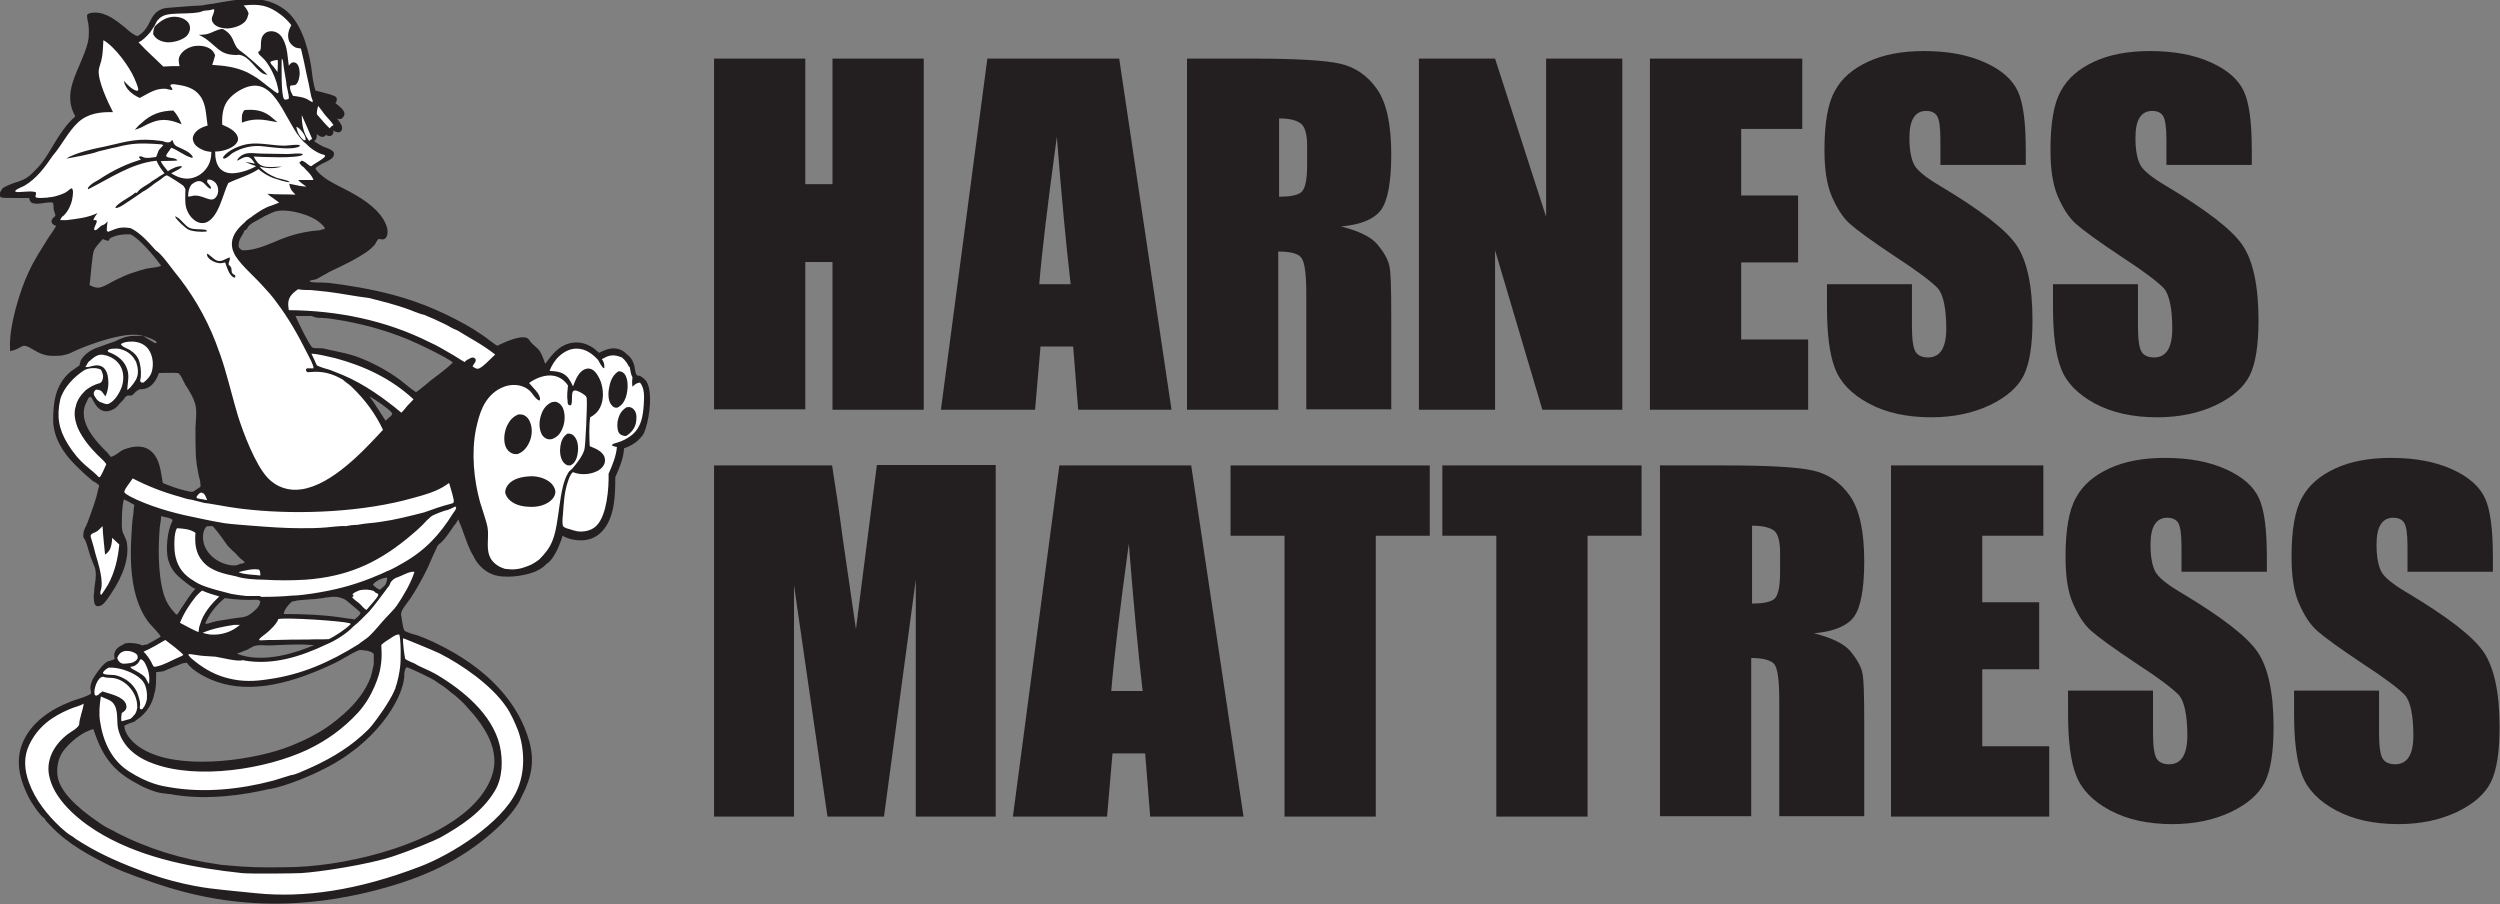
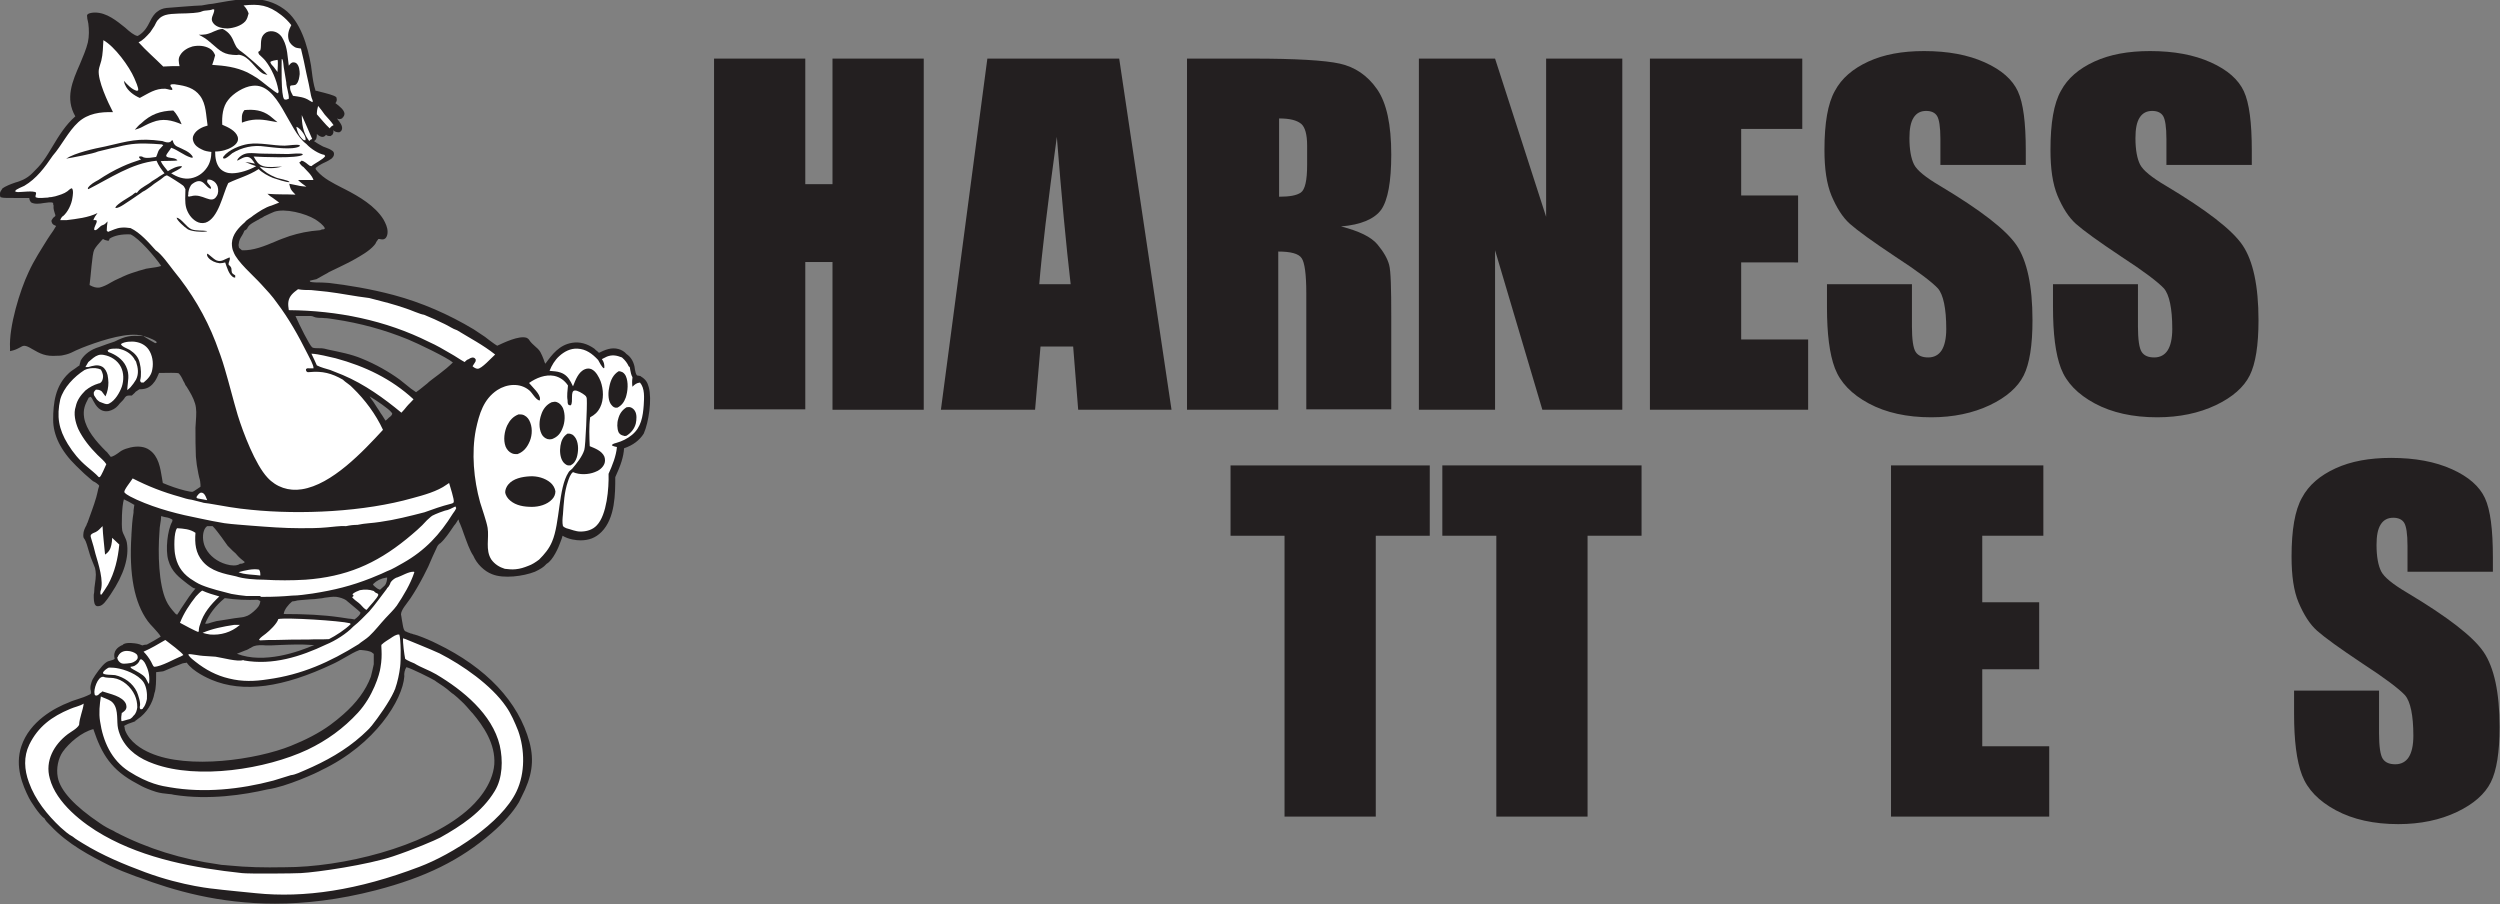
<svg xmlns="http://www.w3.org/2000/svg" id="Layer_1" x="0px" y="0px" viewBox="0 0 597.3 216" style="enable-background:new 0 0 597.3 216;" xml:space="preserve">
  <rect x="0" y="0" width="597.3" height="216" fill="#808080" stroke="none" />
  <style type="text/css">	.st0{fill:#231F20;}	.st1{fill:#FFFFFF;}</style>
  <g>
    <path class="st0" d="M220.7,14v83.9h-21.8V62.6h-6.5v35.2h-21.8V14h21.8v30h6.5V14H220.7z" />
    <path class="st0" d="M267.4,14l12.5,83.9h-22.3l-1.2-15.1h-7.8l-1.3,15.1h-22.5L235.9,14H267.4z M255.8,67.9  c-1.1-9.5-2.2-21.2-3.3-35.2c-2.2,16.1-3.6,27.8-4.2,35.2H255.8z" />
    <path class="st0" d="M283.8,14h15.4c10.3,0,17.3,0.4,20.9,1.2c3.6,0.8,6.6,2.8,8.9,6.1c2.3,3.3,3.4,8.5,3.4,15.6  c0,6.5-0.8,10.9-2.4,13.2c-1.6,2.2-4.8,3.6-9.6,4c4.3,1.1,7.2,2.5,8.7,4.3c1.5,1.8,2.4,3.4,2.8,4.9s0.5,5.6,0.5,12.4v22.1h-20.3V70  c0-4.5-0.4-7.3-1.1-8.3c-0.7-1.1-2.6-1.6-5.6-1.6v37.8h-21.8V14z M305.6,28.3V47c2.5,0,4.2-0.3,5.2-1s1.5-2.9,1.5-6.6v-4.6  c0-2.7-0.5-4.4-1.4-5.2C309.8,28.7,308.1,28.3,305.6,28.3z" />
    <path class="st0" d="M387.6,14v83.9h-19.1l-11.3-38.1v38.1h-18.2V14h18.2l12.2,37.8V14H387.6z" />
    <path class="st0" d="M394.2,14h36.4v16.8H416v15.9h13.6v16H416v18.4h16v16.8h-37.8V14z" />
    <path class="st0" d="M483.9,39.4h-20.3v-6.2c0-2.9-0.3-4.7-0.8-5.5c-0.5-0.8-1.4-1.2-2.6-1.2c-1.3,0-2.3,0.5-3,1.6  c-0.7,1.1-1,2.7-1,4.9c0,2.8,0.4,4.9,1.1,6.3c0.7,1.4,2.8,3.1,6.2,5.1c9.7,5.8,15.8,10.5,18.3,14.2c2.5,3.7,3.8,9.7,3.8,17.9  c0,6-0.7,10.4-2.1,13.2c-1.4,2.8-4.1,5.2-8.1,7.1c-4,1.9-8.7,2.9-14,2.9c-5.8,0-10.8-1.1-14.9-3.3c-4.1-2.2-6.8-5-8.1-8.4  c-1.3-3.4-1.9-8.3-1.9-14.6v-5.5h20.3V78c0,3.1,0.3,5.2,0.9,6.1c0.6,0.9,1.6,1.3,3,1.3s2.5-0.6,3.2-1.7c0.7-1.1,1.1-2.8,1.1-5.1  c0-4.9-0.7-8.2-2-9.7c-1.4-1.5-4.8-4.1-10.2-7.6c-5.4-3.6-9-6.2-10.8-7.8c-1.8-1.6-3.2-3.9-4.4-6.7c-1.2-2.9-1.7-6.5-1.7-11  c0-6.4,0.8-11.1,2.5-14.1c1.6-3,4.3-5.3,8-7c3.7-1.7,8.1-2.5,13.3-2.5c5.7,0,10.5,0.9,14.5,2.7c4,1.8,6.6,4.1,7.9,6.9  c1.3,2.8,1.9,7.5,1.9,14.2V39.4z" />
    <path class="st0" d="M537.9,39.4h-20.3v-6.2c0-2.9-0.3-4.7-0.8-5.5c-0.5-0.8-1.4-1.2-2.6-1.2c-1.3,0-2.3,0.5-3,1.6  c-0.7,1.1-1,2.7-1,4.9c0,2.8,0.4,4.9,1.1,6.3c0.7,1.4,2.8,3.1,6.2,5.1c9.7,5.8,15.8,10.5,18.3,14.2c2.5,3.7,3.8,9.7,3.8,17.9  c0,6-0.7,10.4-2.1,13.2c-1.4,2.8-4.1,5.2-8.1,7.1c-4,1.9-8.7,2.9-14,2.9c-5.8,0-10.8-1.1-14.9-3.3c-4.1-2.2-6.8-5-8.1-8.4  c-1.3-3.4-1.9-8.3-1.9-14.6v-5.5h20.3V78c0,3.1,0.3,5.2,0.9,6.1c0.6,0.9,1.6,1.3,3,1.3s2.5-0.6,3.2-1.7c0.7-1.1,1.1-2.8,1.1-5.1  c0-4.9-0.7-8.2-2-9.7c-1.4-1.5-4.8-4.1-10.2-7.6c-5.4-3.6-9-6.2-10.8-7.8c-1.8-1.6-3.2-3.9-4.4-6.7c-1.2-2.9-1.7-6.5-1.7-11  c0-6.4,0.8-11.1,2.5-14.1c1.6-3,4.3-5.3,8-7c3.7-1.7,8.1-2.5,13.3-2.5c5.7,0,10.5,0.9,14.5,2.7c4,1.8,6.6,4.1,7.9,6.9  c1.3,2.8,1.9,7.5,1.9,14.2V39.4z" />
-     <path class="st0" d="M237.9,111.2v83.9h-19.1l0-56.6l-7.6,56.6h-13.5l-8-55.3l0,55.3h-19.1v-83.9h28.2c0.8,5,1.7,11,2.6,17.8  l3.1,21.3l5-39.2H237.9z" />
-     <path class="st0" d="M284.6,111.2l12.5,83.9h-22.3l-1.2-15.1h-7.8l-1.3,15.1h-22.5l11.1-83.9H284.6z M273,165.1  c-1.1-9.5-2.2-21.2-3.3-35.2c-2.2,16.1-3.6,27.8-4.2,35.2H273z" />
    <path class="st0" d="M341.6,111.2V128h-12.9v67.1h-21.8V128H294v-16.8H341.6z" />
    <path class="st0" d="M392.2,111.2V128h-12.9v67.1h-21.8V128h-12.9v-16.8H392.2z" />
-     <path class="st0" d="M396.8,111.2h15.4c10.3,0,17.3,0.4,20.9,1.2c3.6,0.8,6.6,2.8,8.9,6.1c2.3,3.3,3.4,8.5,3.4,15.6  c0,6.5-0.8,10.9-2.4,13.2c-1.6,2.2-4.8,3.6-9.6,4c4.3,1.1,7.2,2.5,8.7,4.3c1.5,1.8,2.4,3.4,2.8,4.9s0.5,5.6,0.5,12.4v22.1h-20.3  v-27.9c0-4.5-0.4-7.3-1.1-8.3s-2.6-1.6-5.6-1.6v37.8h-21.8V111.2z M418.6,125.6v18.6c2.5,0,4.2-0.3,5.2-1c1-0.7,1.5-2.9,1.5-6.6  V132c0-2.7-0.5-4.4-1.4-5.2C422.8,126,421.1,125.6,418.6,125.6z" />
    <path class="st0" d="M451.8,111.2h36.4V128h-14.6v15.9h13.6v16h-13.6v18.4h16v16.8h-37.8V111.2z" />
-     <path class="st0" d="M541.5,136.6h-20.3v-6.2c0-2.9-0.3-4.7-0.8-5.5c-0.5-0.8-1.4-1.2-2.6-1.2c-1.3,0-2.3,0.5-3,1.6  c-0.7,1.1-1,2.7-1,4.9c0,2.8,0.4,4.9,1.1,6.3c0.7,1.4,2.8,3.1,6.2,5.1c9.7,5.8,15.8,10.5,18.3,14.2c2.5,3.7,3.8,9.7,3.8,17.9  c0,6-0.7,10.4-2.1,13.2c-1.4,2.8-4.1,5.2-8.1,7.1c-4,1.9-8.7,2.9-14,2.9c-5.8,0-10.8-1.1-14.9-3.3c-4.1-2.2-6.8-5-8.1-8.4  c-1.3-3.4-1.9-8.3-1.9-14.6V165h20.3v10.2c0,3.1,0.3,5.2,0.9,6.1c0.6,0.9,1.6,1.3,3,1.3s2.5-0.6,3.2-1.7c0.7-1.1,1.1-2.8,1.1-5.1  c0-4.9-0.7-8.2-2-9.7c-1.4-1.5-4.8-4.1-10.2-7.6c-5.4-3.6-9-6.2-10.8-7.8c-1.8-1.6-3.2-3.9-4.4-6.7s-1.7-6.5-1.7-11  c0-6.4,0.8-11.1,2.5-14.1c1.6-3,4.3-5.3,8-7c3.7-1.7,8.1-2.5,13.3-2.5c5.7,0,10.5,0.9,14.5,2.7c4,1.8,6.6,4.1,7.9,6.9  s1.9,7.5,1.9,14.2V136.6z" />
    <path class="st0" d="M595.5,136.6h-20.3v-6.2c0-2.9-0.3-4.7-0.8-5.5c-0.5-0.8-1.4-1.2-2.6-1.2c-1.3,0-2.3,0.5-3,1.6  c-0.7,1.1-1,2.7-1,4.9c0,2.8,0.4,4.9,1.1,6.3c0.7,1.4,2.8,3.1,6.2,5.1c9.7,5.8,15.8,10.5,18.3,14.2c2.5,3.7,3.8,9.7,3.8,17.9  c0,6-0.7,10.4-2.1,13.2c-1.4,2.8-4.1,5.2-8.1,7.1c-4,1.9-8.7,2.9-14,2.9c-5.8,0-10.8-1.1-14.9-3.3c-4.1-2.2-6.8-5-8.1-8.4  c-1.3-3.4-1.9-8.3-1.9-14.6V165h20.3v10.2c0,3.1,0.3,5.2,0.9,6.1c0.6,0.9,1.6,1.3,3,1.3s2.5-0.6,3.2-1.7c0.7-1.1,1.1-2.8,1.1-5.1  c0-4.9-0.7-8.2-2-9.7c-1.4-1.5-4.8-4.1-10.2-7.6c-5.4-3.6-9-6.2-10.8-7.8c-1.8-1.6-3.2-3.9-4.4-6.7s-1.7-6.5-1.7-11  c0-6.4,0.8-11.1,2.5-14.1c1.6-3,4.3-5.3,8-7c3.7-1.7,8.1-2.5,13.3-2.5c5.7,0,10.5,0.9,14.5,2.7c4,1.8,6.6,4.1,7.9,6.9  s1.9,7.5,1.9,14.2V136.6z" />
  </g>
  <path class="st1" d="M154.5,92.7c-0.3-1-0.7-1.6-1.6-2.2c-0.2-0.1-0.1-0.1-0.3-0.1c-0.3-0.1-0.5-0.1-0.8-0.2 c-0.6-0.6-0.6-1.7-0.8-2.5c-0.3-1-0.8-2.1-1.7-2.7c-0.4-0.5-1.1-0.9-1.7-1.1c-1.6-0.5-3.2,0.3-4.6,1c-0.5-0.4-0.9-0.8-1.4-1.2 c-1.5-1.1-3.1-1.6-4.9-1.3c-3.2,0.5-4.8,3.1-6.5,5.5c-0.8-1-1-2.4-1.7-3.5c-0.6-0.9-1.8-1.7-2.3-2.4c-0.2-0.3-0.3-0.7-0.7-0.8 c-1.6-0.5-5.4,1.3-6.8,2c-1.2-0.5-2.2-1.5-3.2-2.2c-0.9-0.6-1.8-1.2-2.7-1.7c-5.9-3.6-12.3-6.3-19-8.2c-5.1-1.4-10.2-2.2-15.4-2.9 c-1-0.1-4.3,0-4.8-0.4c-0.2-0.3-0.2-0.4-0.2-0.7c0.1-0.1,0.1-0.2,0.2-0.3c0.4-0.4,1.2-0.3,1.7-0.5c1-0.5,2-1.1,3-1.7 c2.1-1,4.2-2,6.2-3.1c1.5-0.8,3.3-1.9,4.5-3.2c0.4-0.4,0.7-1.3,1.2-1.6c0.3-0.2,1.1,0.3,1.7,0c0.2-0.3,0.3-0.7,0.3-1.1 c0-1-0.5-1.9-0.9-2.7c-1.9-3.1-5.7-5.3-8.9-7c-2.4-1.2-4.8-2.3-6.7-4.3c-0.3-0.3-0.6-0.7-0.6-1.2c0.1-0.8,3.2-2,3.9-2.7 c0.3-0.2,0.4-0.4,0.4-0.8c0-0.1,0-0.1-0.1-0.2c-0.7-0.6-1.8-0.8-2.6-1.2c-0.9-0.4-1.7-1-2.4-1.6c0,0,0,0,0-0.1 c0.2-0.3,0.3-0.4,0.7-0.5c0.2-0.1,0.3-0.2,0.3-0.3c0.2-0.6-0.1-1.2-0.3-1.8c-0.3-0.6-0.5-1.2-0.8-1.8c0,0,0.1,0,0.1,0.1 c1.1,0.6,1.6,2.6,2.8,2.8c0.2-0.1,0.3-0.1,0.5-0.3c-0.1-0.4-0.7-1.3-0.6-1.5c0.9,0.3,1.1,1.5,2.1,1.5c0.2-0.1,0.3-0.1,0.3-0.3 c0.1-0.2,0-0.6-0.1-0.8l0-0.4c0.2-0.3,0.4-0.2,0.7-0.3c0.1,0.2,0.2,0.4,0.4,0.6c0.2,0.3,0.6,0.3,0.9,0.4c0.1-0.1,0.2-0.1,0.2-0.2 c0.2-1.1-2.3-3.3-2.9-4.2c-0.1-0.2-0.2-0.3-0.1-0.5c0.9,0.1,1.6,1.4,2.4,1.8c0.3,0.2,0.6,0.2,0.9,0c0.2-0.2,0.3-0.3,0.2-0.6 c-0.1-0.9-2.3-2.3-3-2.8l0-0.1c0.4,0,0.7,0.1,1.1,0c0.2-0.3,0.1-0.4,0.1-0.7c-0.8-1-4.1-1.6-5.3-1.9c-0.7-2.1-0.9-4.3-1.2-6.4 C73,11.2,71.4,5.4,67.6,2.6c-5.1-3.7-11.1-1.8-16.7-0.9c-0.9,0.2-1.8,0.4-2.7,0.4c0,0-7.8,0.5-8.3,0.6C39.2,2.8,38.5,3,38,3.4 c-1.9,1.2-1.8,4.1-5,5.8l-0.1,0c-2.3-0.3-5.9-5.7-10.1-5.6c-0.4,0-1,0-1.3,0.3c-0.1,0-0.1,0.1-0.2,0.1c-0.1,0.6,0.2,1.1,0.3,1.7 c0.2,1.5,0.2,3.2-0.2,4.6c-1.3,5.8-6.7,11.7-2.8,17.7c-3.6,2.9-5.4,7.3-8,10.9c-0.8,1.1-1.8,2.1-2.7,3c-0.7,0.7-1.4,1.2-2.3,1.6 c-1.2,0.6-3.9,1.3-4.8,2.1c-0.2,0.1-0.2,0.3-0.2,0.5c0,0.1,0,0.3,0,0.4c0.9,0.2,6.5-0.1,6.8,0.2c0.1,0.1,0.1,0.2,0.1,0.3 c0.1,0.3,0.1,0.6,0.3,0.8c1.3,0.7,4.5-0.8,5.5,0.3c0,0.2,0,0.4,0,0.6l0.1,0.2c-0.3,1.6,1.1,2.2-0.1,3.1c-0.2,0.2-0.3,0.3-0.4,0.5 c0.1,0.2,0.1,0.4,0.3,0.5c0.3,0.2,0.6,0.2,0.9,0.5c0,0.1,0,0.2,0,0.3c-0.1,0.5-1.7,2.7-2,3.2c-1.7,2.6-3.4,5.3-4.7,8.1 c-2.1,4.5-4.6,12.9-4.4,17.8l0.1,0c1.9-0.5,1.9-1.8,4.1-0.6c2.4,1.3,3.4,2.1,6.3,1.9c0.7,0,1.4-0.1,2.1-0.3c1.3-0.4,2.5-1.1,3.8-1.5 c3.6-1.4,9.5-3.4,13.4-3.2c1.4,0.1,2.7,0.5,3.9,1.2c0.5,0.3,1.2,0.6,1.4,1.2c-0.1,0.2-0.1,0.4-0.3,0.5c-0.2,0.1-0.5,0.2-0.8,0.3 c-1-0.5-2-1.1-3-1.8c-2.9-0.1-3.9,0-6.5,1.3c-1.3,0.4-2.5,0.9-3.7,1.3c-1.7,0.5-3.2,1.4-4,3c-0.2,0.3-0.3,0.7-0.4,1.1 c0,0-0.1,0.1-0.1,0.1c-0.4,0.4-1.9,1.3-2.6,1.9c-3,2.9-3.5,6.7-3.5,10.7c0,4.2,2.5,7.8,5.3,10.6c1.2,1.2,2.4,2.3,3.7,3.4 c0.5,0.4,1.2,0.7,1.6,1.2c0.2,0.2,0.3,0.4,0.4,0.7c-0.3,1-0.5,2-0.8,3c-0.6,2.1-1.4,4.1-2.2,6.2c-0.4,0.8-1,1.7-1,2.6 c0,0.3,0,0.5,0.2,0.7c0.7,1.1,1.1,3.2,1.6,4.5c0.3,0.8,0.8,1.7,1,2.5c0.2,0.6,0.2,1.2,0.2,1.8c0,1.4-0.4,2.9-0.4,4.3 c0,0.2-0.1,0.4-0.1,0.6c0,0.5-0.1,1.7,0.3,2.1c0.1,0.1,0.2,0.1,0.4,0.1c0.8-0.1,1.9-2.1,2.4-2.7c2.3-3.4,4.4-7.7,3.7-11.9 c-0.2-1-0.9-1.8-1.1-2.8c-0.3-1.4-0.1-7,0.7-8.2l0.2,0.1l-0.1,0c0.4-0.1,2.7,1.3,3.3,1.6c0,0.8-0.2,1.5-0.3,2.2 c-0.3,1.8-0.4,3.6-0.5,5.3c-0.4,6.4-0.2,14.7,3.8,20.1c0.8,1.1,3,3.2,3.4,4.2c-1.3,0.8-2.5,1.6-3.9,2.3c-0.5,0-0.9,0.1-1.3,0.2 c-0.4-0.2-0.9-0.4-1.3-0.5c-0.7-0.2-2.3-0.3-2.9,0c-0.5,0.5-1,1-1.4,1.5c-0.1,0.6-0.1,1.2-0.4,1.7c-0.5,0.8-1.6,0.6-2.3,1.2 c-0.9,0.6-2.3,2.8-2.8,3.8c-0.1,0.1,0,0.1-0.1,0.2c-0.2,0.5-0.3,1-0.3,1.6c-0.1,0.8,0.3,1.6-0.6,2.1c-1.6,0.8-3.4,1.3-5.1,1.9 c-4.7,1.9-9.4,5.1-11.1,10.1c-1.4,4.1-0.1,8.2,1.8,11.9c0.4,0.9,2.8,4.5,3.5,4.7c0,0,0,0,0.1,0c0.2,0.7,1,1.3,1.5,1.8 c3.9,4.2,8.9,6.9,14,9.4c2.2,1.1,4.5,1.9,6.8,2.7c12.1,4.5,25,6.4,37.9,5.5c1.4-0.1,5.3-0.2,6.4-0.6c0.1,0,0.2-0.1,0.3-0.2 c0,0,0.1,0,0.1,0c0.5,0.2,1.2,0,1.6-0.2c0.8,0.3,8.7-1.5,10-1.8c10.1-2.4,19.8-6.4,27.7-13.2c2.3-2,4.7-4.4,6.2-7.1 c0.3-0.5,0.4-1,0.6-1.5c2.2-4.3,3.1-7.9,1.8-12.7c-3-11-11.9-18.4-21.8-23.2c-1.5-0.7-3.1-1.4-4.7-2c-0.9-0.4-2.1-0.6-2.9-1.1 c-1-0.6-0.9-3.4-1.2-4.5c0-0.4,0.1-0.8,0.3-1.1c0.6-1.1,1.4-2.1,2.1-3.1c1.1-1.7,2.1-3.5,3.1-5.3c1.2-2.3,2.2-4.7,3.3-7 c0.2-0.4,0.5-0.6,0.8-0.9c1.4-1.3,2.4-3,3.5-4.6c0.3-0.4,0.9-1.6,1.4-1.7c0.3,0.5,0.5,1.1,0.8,1.6c0.9,2.2,1.8,5.7,3.1,7.5 c0,0,0,0.1,0.1,0.1c0.8,1.8,2.4,3.5,4.2,4.2c2.6,1.1,7.2,0.5,9.8-0.6c0.8-0.3,2-0.9,2.5-1.6l0.3-0.2c1.3-0.6,2.7-3.6,3.1-4.9 c0.3-0.7,0.4-1.5,0.7-2.1c1.2,1,3,1.4,4.5,1.4c1.8,0,3.3-0.5,4.6-1.8c3.1-3.1,3.1-8.7,3.1-12.9c1-2.1,2.1-4.8,2.1-7.1 c1.9-0.5,3.7-1.6,4.7-3.3C154.5,100.7,155.2,95.5,154.5,92.7z M57.9,54.6c0.7-0.1,0.7-0.7,1.2-1.1c0.8-0.7,1.9-1.2,2.8-1.8 c0,0,0.1,0,0.1,0c0.4-0.1,0.7-0.5,1.1-0.6c0.7-0.4,1.6-0.8,2.3-1c2.8-1,7.8,0.4,10.3,1.9c0.8,0.5,2.3,1.6,2.6,2.5 c0,0.3-0.1,0.4-0.3,0.6c-0.3,0.3-0.9,0.2-1.2,0.4l-18,6.5c-0.3-0.3-1.8-2.2-2.1-2.5c0-0.3-0.2-0.6-0.3-0.9 C56.6,56.2,57.5,56.2,57.9,54.6z M55.7,156.4c0.3-0.7,2.9-1.5,3.6-1.8c0.2-0.1,0.5-0.3,0.7-0.4c0.1-0.1,0.3-0.1,0.4-0.2 c1.2-0.5,3-0.2,4.4-0.3c3.3-0.1,6.5-0.4,9.8-0.1c0.4,0.1,0.8,0,1.1,0.3c0.1,0.3,0,0.4,0,0.7c-5.6,2.5-13.4,4.6-19.3,2.3 C56.1,156.7,55.8,156.6,55.7,156.4C55.6,156.4,55.6,156.4,55.7,156.4z M51.9,149c-0.9,0.2-1.9,0.7-2.9,0.6c-0.3,0-0.4-0.2-0.6-0.4 c1.1-2.7,2.9-5,5.2-6.8c2.7,0.5,5.5,0.5,8.2,0.5c0.3,0.2,0.7,0.4,1,0.6c-0.1,1.4-0.8,2.2-1.8,3c-0.7,0.6-1.4,1.1-2.2,1.3 c-0.8,0.3-1.7,0.3-2.6,0.4C54.8,148.5,53.4,148.7,51.9,149z M67.4,147.2c-0.1-0.2-0.1-0.5-0.1-0.7c0.1-1.2,1.4-2.7,2.3-3.4 c0.7-0.1,1.3-0.3,2-0.4c1.5-0.2,3.1-0.2,4.7-0.4c1.4-0.1,2.8-0.5,4.2-0.4c0.8,0.1,2-0.6,2.6-0.1c0.1,0.1,0.1,0.1,0.2,0.2 c0.9,0.5,2.1,2.4,2.8,3.2c0.4,0.1,0.6,0.2,0.8,0.5c0.1,0.2,0.1,0.4,0.1,0.6c-0.2,0.7-1.4,1.6-2,2c-1.2-0.2-2.4-0.4-3.7-0.6 C76.6,147.4,72,147.2,67.4,147.2z M49.2,125.2c0.6-0.1,1.1,0,1.7,0c1.5,1.4,2.5,3.3,3.8,4.9c0.8,0.9,1.8,1.5,2.5,2.4 c0.5,0.7,1.7,1,1.9,1.8c0,0.1-0.1,0.2-0.1,0.2c-0.5,0.4-1,0.7-1.6,0.7c-1.1,0.6-2.5,0.4-3.6,0.1c-2.1-0.6-4.1-2-5.1-3.9 c-0.7-1.3-1-3.2-0.5-4.6C48.3,126,48.5,125.6,49.2,125.2z M35.2,64.8c-1.2,0.3-2.4,0.7-3.5,1.1c-1.3,0.5-2.6,1-3.8,1.6 c-1.2,0.6-2.4,1.5-3.8,1.7c-1.1,0.2-2.1-0.2-3-0.8c0-1.6,0.3-7.8,1-9c0.6-1.1,1.7-2.2,2.5-3.1c0.4,0.3,0.7,0.5,1.2,0.5l0.1-0.3 c1.5-1.1,3.8-1.2,5.6-1.2c2.4,1,6.4,5.9,7.8,8.1c0,0,0,0,0,0.1c-0.2,0.2-0.3,0.4-0.6,0.5C37.6,64.5,36.3,64.6,35.2,64.8z  M35.5,107.9c-1.2-0.8-2.7-0.8-4-0.5c-0.7,0.1-1.4,0.4-2.1,0.8c-0.7,0.4-2.4,1.9-3.2,1.4c-0.5-0.3-1-0.9-1.4-1.4 c-2.3-2.2-4.9-5.1-5.4-8.4c-0.3-2.2,0.2-3.4,1.3-5.3c0.3-0.1,0.6-0.3,1-0.3c1.1,0.7,1.5,3.9,4.1,3.4c0.7-0.1,1.4-0.5,1.9-1 c0.4-0.6,1-1.1,1.5-1.7c0.1-0.2,0.2-0.3,0.4-0.5c0.5-0.5,1-0.5,1.7-0.5c0.3-0.3,0.6-0.5,0.9-0.8l1-0.7c0.4,0,0.8,0,1.2-0.1 c1-0.2,1.6-0.8,2.1-1.5c0.5-0.6,0.7-1.4,1-2.2c1,0,5-0.3,5.5,0.2c0.7,0.7,1.2,2,1.7,2.8c0.9,1.4,1.9,3,2.4,4.6 c0.5,1.8,0.2,4,0.2,5.9c0,2.3,0,4.6,0.1,6.9c0.1,1.3,0.3,2.7,0.5,4.1c0.2,0.8,0.6,2,0.5,2.8c0,0.3,0,0.5-0.1,0.8 c-0.8,0.4-1.4,1-2.1,1.4c-0.7,0.3-4.1-0.8-4.9-1.1c-1-0.3-2-0.7-2.9-1.1C38.1,113.1,38,109.6,35.5,107.9z M37.6,127 c0.1-1.5,0.4-2.9,0.5-4.4c1,0.3,2.2,0.4,3.2,0.8c0.4,0.2,0.5,0.3,0.6,0.7c0,0.3-0.1,0.5-0.2,0.8c-1.1,2.1-1.6,6.5-0.9,8.7 c0.9,3.2,3.1,4.4,5.6,6.2c0.3,0.2,0.5,0.2,0.8,0.2c0.2,0.2,0.3,0.3,0.4,0.5c-1.2,1.4-2.2,2.8-3.2,4.3c-0.5,0.8-0.9,1.6-1.5,2.4 c-0.1,0.1-0.1,0.1-0.1,0.3l-0.2,0.1c-0.4-0.1-0.7-0.4-1-0.6c-0.9-1-1.7-2-2.3-3.3C37.3,139.5,37.2,131.6,37.6,127z M36.5,165.5 c0.5-1.1,0.3-4,0.4-5.2c0.2-0.1,1.4-0.3,2-0.6c0.2-0.1,0.4-0.2,0.7-0.3c0.1-0.1,0.2-0.2,0.3-0.3c0.1,0,0.1,0.1,0.2,0.1 c0.5,0.1,2.9-0.9,3.6-1.1c0.4-0.1,0.7-0.1,1-0.2c0.1,0,0.2-0.1,0.3-0.2c1,1.9,4,3.5,5.9,4.3c9.3,3.9,20.2,0.3,28.7-3.8 c2-1,4.4-2.6,6.4-3.4c0,0,0.1,0,0.1,0c1,0.1,2.8,0.2,3.5,0.9c0.2,0.1,0.3,0.2,0.5,0.3l0,0.1c0,0.6,0.4,1.8,0.3,2.3 c0,0.1-0.3,0.3-0.3,0.4c-0.1,0.5,0.3,0.9,0.1,1.5c-0.1,0.1-0.2,0.1-0.2,0.2c-0.2,0.3-0.4,1.1-0.5,1.5c-0.6,1.6-0.8,4.5-2.1,5.4 c-0.7,1.5-3.3,3.1-4.5,4.2c-1,0.8-2.2,1.4-3.3,2.2c-2.9,2.1-6.3,3.8-9.5,5.1c-8.9,3.6-25.1,5.7-34,1.7c-2.6-1.1-5.2-3-6.3-5.7 c-0.2-0.5-0.5-1.6-0.2-2.1c0.1,0,0.1,0,0.2-0.1l0,0c0,0,0,0,0,0c0.1,0,0.2-0.1,0.3-0.1c0.2,0.1,0.5,0,0.7,0c0.7-0.1,1.5-0.6,2.1-1 C34.6,170,36,167.8,36.5,165.5z M89.9,172.9c-0.2,0.3-0.4,0.5-0.5,0.7C89.5,173.4,89.7,173.2,89.9,172.9z M90,141.1 c-0.4-0.3-0.9-0.6-1.2-1c-0.2-0.3-0.2-0.5-0.1-0.9c1-1.1,2.2-1.6,3.6-1.8c0.4,0,0.5,0,0.8,0.2c0.1,0.8-0.1,1.9-0.6,2.5l-0.3,0.6 c-0.1,0.1-0.1,0.2-0.2,0.3c-0.2,0-0.8,0.5-1,0.5C90.7,141.5,90.2,141.2,90,141.1z M94.3,98.9c-0.1,0.7-0.6,1.1-1.1,1.5 c-0.3,0.3-0.6,0.6-0.9,0.8c-0.2,0.1-0.2,0-0.4,0c-0.8-1.1-1.4-2.3-2.1-3.4c-0.8-1.2-1.6-2.2-2.3-3.4c-0.1-0.2-0.2-0.4-0.2-0.6 c1.2,0.1,6,3.6,6.8,4.6C94.2,98.4,94.3,98.6,94.3,98.9z M95.6,161.8c0.3-0.9,0.5-2.6,1-3.4c0.3-0.5,1.4,0.3,2,0.2c0,0,0,0,0,0.1 c0.3,0.4,4.8,2.7,5.6,3.2c1.3,0.8,2.5,1.9,3.6,2.9c0.9,0.7,1.8,1.4,2.6,2.2c1,0.9,1.8,2,2.7,3c3,3.6,5.6,7.7,5.3,12.6 c-0.3,4.6-3.5,8.6-6.9,11.5c-10.4,8.9-30.3,13.6-43.8,13.5c-4.4,0.1-8.7,0-13.1-0.4c-1-0.1-1.9-0.1-2.9-0.2 c-8.6-1.2-17-3.8-24.7-7.7c-1.3-0.7-2.6-1.3-3.7-2.1c-3.7-2.5-9.5-6.8-10.4-11.4c-0.4-2.2,0.1-4.7,1.3-6.5c1.7-2.5,5.1-5.2,8.1-5.7 c2.1,6.4,4.3,10,10.4,13.2l0.2,0c0.4,0.7,3.3,1.5,4.2,1.7c1.4,0.4,2.8,0.7,4.2,0.9c7.2,1.1,15.2,0.3,22.2-1.3 c1.1-0.2,3.2-0.5,4.1-1.1c0.1-0.1,0.1-0.1,0.2-0.2c0.1,0,0.2,0.1,0.3,0.1c0.5,0,7.1-2.8,8.1-3.3c4.1-2.1,8.5-5.1,11.6-8.5 c0.3-0.4,0.8-0.6,1-1.1c0-0.1,0.1-0.1,0.1-0.2c0.2-0.1,0.4-0.3,0.5-0.4c0.4-0.4,2.6-3.6,2.9-4.5c0.1-0.2,0.2-0.4,0.3-0.6 c0.2-0.2,0.4-0.6,0.5-0.8c0.6-1,1.1-2.1,1.5-3.2c0,0,0,0,0,0l0,0C95.1,163.5,95.4,162.6,95.6,161.8z M104.1,90.8 c-1.5,1.2-3,2.6-4.6,3.6c-1.5-0.8-2.9-2.2-4.3-3.2c-2.7-1.9-5.9-3.7-8.9-4.9c-2.8-1.2-5.9-1.7-8.8-2.3c-0.9-0.2-2.4,0-3.1-0.4 c-0.9-0.5-4.1-7.3-4.5-8.6c0.6,0,1.1,0,1.7,0c1,0.1,2-0.1,2.9,0c0.5,0,1,0.3,1.6,0.4c0.5,0.1,1.1,0,1.6,0.1c0.8,0,1.7,0.2,2.5,0.3 c6.1,0.9,12,2.5,17.6,4.9c1.6,0.7,10.8,5,11.2,6C107.7,88.1,105.6,89.5,104.1,90.8z" />
  <g>
    <path class="st0" d="M155,92.5c-0.3-1.2-0.8-1.9-1.8-2.5l-0.1-0.1c-0.1,0-0.1-0.1-0.3-0.1c-0.2,0-0.4-0.1-0.6-0.1  c-0.3-0.3-0.4-0.9-0.5-1.4c0-0.2-0.1-0.5-0.1-0.7c-0.3-1.4-1-2.4-1.9-3c-0.5-0.6-1.2-1-1.9-1.2c-1.7-0.5-3.3,0.2-4.7,0.9  c-0.1-0.1-0.2-0.2-0.3-0.3c-0.3-0.2-0.6-0.5-0.8-0.7c-1.7-1.2-3.5-1.7-5.3-1.4c-3.1,0.5-4.8,2.8-6.4,5c-0.2-0.3-0.3-0.7-0.4-1  c-0.2-0.6-0.5-1.2-0.8-1.8c-0.3-0.5-0.8-1-1.3-1.4c-0.4-0.4-0.8-0.7-1-1l-0.1-0.1c-0.2-0.3-0.4-0.7-0.9-0.9c-1.8-0.6-5.5,1.2-7,1.9  c-0.7-0.4-1.3-0.9-2-1.4c-0.3-0.2-0.6-0.5-0.9-0.7c-0.9-0.6-1.8-1.2-2.7-1.8c-6-3.6-12.4-6.4-19.1-8.2c-5.6-1.5-11.2-2.4-15.5-2.9  c-0.4,0-1-0.1-1.7-0.1c-0.8,0-2.4,0-2.8-0.2c0-0.1-0.1-0.1-0.1-0.2c0.1-0.1,0.4-0.1,0.7-0.2c0.3-0.1,0.6-0.1,0.9-0.2  c0.5-0.3,1.1-0.6,1.6-0.9c0.5-0.3,1-0.5,1.4-0.8c0.8-0.4,1.7-0.8,2.5-1.2c1.2-0.6,2.5-1.2,3.7-1.9c1.4-0.8,3.4-1.9,4.6-3.3  c0.2-0.2,0.4-0.5,0.5-0.8c0.2-0.3,0.4-0.6,0.5-0.7c0,0,0.2,0,0.3,0c0.4,0.1,0.9,0.2,1.3-0.1l0.1-0.1l0.1-0.1  c0.3-0.4,0.4-0.9,0.4-1.4c0-1.1-0.5-2.1-1-3c-2-3.2-5.7-5.4-9.2-7.2l-0.8-0.4c-2.1-1.1-4.2-2.1-5.8-3.9c-0.3-0.3-0.4-0.5-0.4-0.7  c0.1-0.3,1.5-1.1,2.2-1.4c0.7-0.3,1.3-0.7,1.6-0.9c0.3-0.3,0.6-0.6,0.6-1.1c0-0.3-0.1-0.5-0.2-0.6l-0.1-0.1  c-0.5-0.4-1.2-0.7-1.8-0.9c-0.3-0.1-0.6-0.2-0.9-0.4c-0.6-0.3-1.2-0.7-1.8-1.1c0,0,0,0,0,0c0.3-0.1,0.5-0.4,0.6-0.7  c0.1-0.3,0.1-0.7,0.1-1c0.3,0.3,0.7,0.6,1.2,0.7l0.3,0c0.2-0.1,0.4-0.1,0.6-0.4l0.1-0.1c0.2,0.2,0.5,0.3,0.9,0.3l0.2,0l0.1-0.1  c0.2-0.1,0.4-0.2,0.5-0.6c0.1-0.2,0.1-0.4,0-0.7c0.4,0.4,0.9,0.5,1.3,0.5l0.2,0l0.1-0.1c0.1,0,0.4-0.2,0.5-0.6  c0.2-0.8-0.4-1.6-1.2-2.6c0.4,0.2,0.8,0.2,1.2,0l0.1-0.1l0.1-0.1c0.2-0.2,0.4-0.5,0.4-1c-0.1-0.8-1-1.6-2.2-2.5l0.1,0l0.1-0.2  c0.2-0.4,0.2-0.6,0.1-1l0-0.1l-0.1-0.1C80,22.8,78,22.3,76,21.8c-0.2-0.1-0.4-0.1-0.6-0.1c-0.5-1.5-0.7-3-0.9-4.6  c-0.1-0.5-0.1-1-0.2-1.5C73.5,11,71.8,5,67.9,2.2c-4.8-3.5-10.2-2.5-15.4-1.6c-0.6,0.1-1.2,0.2-1.7,0.3C50.5,0.9,50.2,1,49.9,1  c-0.6,0.1-1.2,0.2-1.7,0.3l0,0c-1.2,0-8.3,0.6-8.4,0.6c-0.9,0.1-1.6,0.4-2.1,0.8c-0.9,0.6-1.4,1.5-1.9,2.5  c-0.6,1.2-1.3,2.5-2.9,3.4c-0.8-0.1-1.9-1-3-2C27.9,5,25.5,3,22.7,3c-0.6,0-1.2,0.1-1.6,0.3c-0.1,0.1-0.2,0.1-0.2,0.2l-0.1,0.1  l0,0.2c0,0.5,0.1,0.9,0.2,1.3c0,0.2,0.1,0.4,0.1,0.5c0.2,1.5,0.2,3.1-0.1,4.5c-0.4,1.7-1.2,3.5-1.9,5.2c-1.8,4.1-3.6,8.2-1.1,12.5  c-2.3,2-3.9,4.6-5.4,7.1c-0.7,1.2-1.5,2.5-2.3,3.6c-0.7,1-1.6,1.9-2.5,2.8l-0.1,0.1c-0.6,0.6-1.3,1.1-2.1,1.5  c-0.5,0.2-1.1,0.5-1.9,0.7c-1.2,0.4-2.4,0.9-3.1,1.4C0.2,45.6,0,45.9,0,46.2c0,0.2,0,0.3,0,0.5l0.1,0.4l0.4,0.1  c0.4,0.1,1.4,0.1,3.1,0.1c1.1,0,2.8,0,3.4,0l0,0c0,0.3,0.1,0.7,0.4,1l0.1,0.1c0.8,0.4,1.9,0.3,3,0.1c0.8-0.1,1.8-0.3,2.2,0  c0,0.1,0,0.2,0,0.3l0.1,0.3C12.7,50,13,50.5,13.1,51c0.2,0.5,0.2,0.6-0.1,0.8c-0.3,0.2-0.4,0.4-0.6,0.7l-0.1,0.2l0,0.2  c0.1,0.3,0.1,0.5,0.5,0.8c0.1,0.1,0.3,0.1,0.4,0.2c0.1,0,0.2,0.1,0.2,0.1c-0.2,0.4-1.1,1.8-1.5,2.3c-0.2,0.3-0.3,0.5-0.4,0.6  c-1.6,2.6-3.4,5.3-4.7,8.2c-2,4.2-4.7,12.9-4.4,18.1l0,0.7l0.8-0.2c0.7-0.2,1.2-0.5,1.6-0.7c0.7-0.4,1-0.6,2.2,0l0.7,0.4  c1.9,1.1,3.2,1.8,5.9,1.6l0.2,0c0.7,0,1.3-0.1,2-0.3c0.8-0.2,1.6-0.6,2.4-1c0.5-0.2,0.9-0.4,1.4-0.6c3.3-1.3,9.3-3.4,13.1-3.1  c1.2,0.1,2.5,0.5,3.8,1.1c0.4,0.2,0.8,0.4,1,0.7c-0.1,0.1-0.3,0.1-0.4,0.2c-0.8-0.4-1.7-1-2.7-1.6l-0.1-0.1l-0.2,0  c-3-0.2-4.1,0-6.7,1.3c-1.3,0.4-2.6,0.9-3.7,1.3c-2,0.6-3.5,1.7-4.4,3.2C19.2,86.6,19,87,19,87.3c-0.2,0.1-0.6,0.4-1,0.7  c-0.6,0.4-1.2,0.8-1.6,1.2c-3.2,3-3.7,7.1-3.7,11.1c0,3.6,1.8,7.4,5.5,11c1.4,1.4,2.6,2.5,3.7,3.4c0.2,0.2,0.5,0.4,0.8,0.5  c0.3,0.2,0.6,0.4,0.8,0.6c0.1,0.1,0.2,0.2,0.2,0.3c-0.2,0.5-0.3,1-0.4,1.5c-0.1,0.4-0.2,0.8-0.3,1.2c-0.6,2.1-1.4,4.1-2.1,6.1  c-0.1,0.2-0.2,0.3-0.2,0.5c-0.4,0.7-0.8,1.5-0.8,2.4c0,0.4,0,0.7,0.3,1c0.4,0.6,0.7,1.8,1,2.8c0.2,0.6,0.3,1.1,0.5,1.6  c0.1,0.3,0.3,0.7,0.4,1c0.2,0.5,0.4,1,0.6,1.5c0.1,0.4,0.2,1,0.2,1.6c0,0.7-0.1,1.4-0.2,2.1c-0.1,0.7-0.2,1.4-0.2,2.1  c0,0.2-0.1,0.4-0.1,0.6l0,0.1c0,0.9,0,1.9,0.4,2.4c0.2,0.2,0.4,0.3,0.9,0.2c0.9-0.1,1.7-1.3,2.6-2.6l0.2-0.3  c3.1-4.6,4.4-8.8,3.8-12.3c-0.1-0.6-0.4-1.1-0.6-1.6c-0.2-0.4-0.4-0.8-0.5-1.3c-0.2-1.3-0.1-5.8,0.4-7.4c0.5,0.2,1.6,0.8,2.1,1.1  c0.1,0.1,0.3,0.2,0.4,0.2c0,0.2-0.1,0.4-0.1,0.7c-0.1,0.4-0.1,0.8-0.1,1.2c-0.3,1.7-0.4,3.5-0.5,5.2l0,0.2  c-0.6,9.4,0.7,16.1,3.9,20.5c0.3,0.4,0.8,1,1.4,1.6c0.6,0.7,1.4,1.5,1.7,2.1c-1.1,0.7-2.2,1.3-3.3,1.9c-0.4,0-0.8,0.1-1.1,0.2l0,0  c-0.4-0.2-0.8-0.3-1.2-0.4c-0.6-0.1-2.4-0.4-3.3,0.1l-0.1,0.1c-0.1,0.1-0.2,0.2-0.4,0.2c-0.7,0.4-2.1,1.2-1.6,3.2  c-0.2,0.2-0.5,0.3-0.9,0.4c-0.4,0.1-0.8,0.2-1.2,0.5c-1,0.7-2.6,3-3.1,3.9c-0.1,0.1-0.6,1.3-0.6,2.1c0,0.3,0,0.5,0.1,0.7  c0.1,0.6,0.1,0.7-0.2,0.9c-1,0.5-2.1,0.9-3.1,1.2c-0.6,0.2-1.3,0.4-1.9,0.7c-3.4,1.3-9.4,4.5-11.4,10.5c-1.6,4.8,0.3,9.3,1.8,12.3  c0.2,0.5,2.6,4.3,3.7,4.9c0.3,0.6,0.7,1,1.2,1.5c0.1,0.1,0.2,0.2,0.3,0.3c4.1,4.4,9.5,7.2,14.1,9.5c2,1,4.2,1.8,6.3,2.6l0.6,0.2  c8.5,3.2,19.2,6.3,32.6,6.3c7.2,0,15.2-0.9,24.1-3.2c11.9-3.1,20.2-7.2,27.7-13.7c2.9-2.5,5-4.9,6.4-7.2c0.2-0.3,0.3-0.6,0.4-0.8  c0.1-0.2,0.2-0.4,0.3-0.6c2.5-4.8,3.1-8.6,1.9-13.1c-2.6-9.6-10.3-17.8-22.1-23.5c-1.4-0.7-3-1.4-4.7-2c-0.3-0.1-0.7-0.2-1-0.3  c-0.7-0.2-1.3-0.4-1.9-0.7c-0.5-0.3-0.6-1.9-0.8-2.8c-0.1-0.5-0.1-0.9-0.2-1.2c0-0.3,0.1-0.5,0.2-0.8c0.3-0.7,0.8-1.3,1.3-2  c0.3-0.4,0.5-0.7,0.8-1.1c1-1.5,2-3.2,3.1-5.3c0.8-1.5,1.5-3,2.1-4.5c0.4-0.9,0.8-1.7,1.2-2.6c0.1-0.2,0.3-0.4,0.5-0.6l0.2-0.1  c1.2-1.1,2.1-2.5,3-3.8c0.2-0.3,0.4-0.6,0.6-0.8c0.1-0.1,0.1-0.2,0.2-0.3c0.1-0.2,0.3-0.5,0.5-0.8c0.1,0.2,0.2,0.4,0.2,0.6l0.2,0.4  c0.3,0.7,0.6,1.5,0.9,2.4c0.7,1.9,1.4,4,2.3,5.3l0,0c0.8,1.9,2.6,3.7,4.5,4.4c2.7,1.1,7.4,0.5,10.2-0.6c1.3-0.6,2.2-1.2,2.6-1.7  l0.2-0.2c1.5-0.8,2.9-4,3.3-5.2c0.1-0.3,0.2-0.5,0.3-0.8c0.1-0.2,0.1-0.4,0.2-0.7c1.5,0.9,3.3,1.1,4.3,1.1c2,0,3.6-0.6,5-2  c3.3-3.3,3.3-9.2,3.3-13.1c1.3-2.8,2-4.9,2.1-6.9c2.1-0.7,3.7-1.9,4.7-3.5C155,100.9,155.8,95.4,155,92.5z M150.5,87.9  c0,0.2,0.1,0.4,0.1,0.6c0.1,0.5,0.2,1.1,0.5,1.6c0,0.1,0,0.2,0,0.2c-0.1,0.7-0.1,1.4,0,2.1c0.6-0.6,1-0.9,1.8-1  c1.2,1.4,1,3.6,0.9,5.4c-0.2,2.7-0.6,5.3-2.8,7.1c-1.1,0.9-2.3,1.5-3.7,1.9c-0.4,0.1-0.8,0.2-1.1,0.5c0,0.2,0,0.1,0.2,0.2  c0.3,0.2,0.7,0.2,1,0.3c-0.2,2.2-1.1,4.4-2,6.4c0.1,3.4-0.4,9.8-2.8,12.3c-1,1.1-2.5,1.5-3.9,1.5c-1.2,0-2.2-0.5-3.4-0.8  c-0.3-0.1-0.6-0.3-0.8-0.5c-0.2-0.9-0.1-1.9,0-2.8c0.2-2.7,0.3-5.3,1.2-7.9c0.2-0.6,0.6-1.8,1.2-2.2c1.6,0.7,3.7,0.6,5.2,0  c0.9-0.3,1.9-1,2.3-2c0.2-0.5,0.2-1.1,0-1.7c-0.6-1.4-2.3-2-3.5-2.5c-0.1-2.2-0.2-4.7,0.1-6.9c1.1-0.6,1.8-1.2,2.4-2.4  c0.9-1.8,0.8-4.3,0.1-6.2c-0.4-1-1.1-2.4-2.2-2.9c-0.5-0.2-1-0.2-1.5,0c-1.6,0.6-2.3,2.6-2.9,4.1c-0.2-0.3-0.3-0.7-0.5-1  c-0.6-1.1-1.3-1.9-2.5-2.3c-0.8-0.3-1.7-0.3-2.6-0.4c0.5-1.3,1.3-2.6,2.3-3.5c1.2-1.1,2.7-1.9,4.4-1.8c2,0.1,3.5,1.2,4.9,2.7  c0.3,0.5,0.9,1.8,1.4,2l0.1-0.2c0-0.8-0.1-1.3-0.6-2c0.4-0.2,0.8-0.4,1.2-0.6c1.3-0.5,2.3-0.3,3.6,0.2c0.8,0.7,1.3,1.4,1.6,2.1  C150.5,87.7,150.5,87.8,150.5,87.9z M117.4,133.7c-1.5-2.3-0.5-5.1-0.9-7.6c-0.3-1.7-1.3-4.4-1.8-6.1c-1.5-5.4-2.1-11.8-1-17.4  c0.8-3.7,1.8-7.2,5.1-9.4c2.3-1.5,5.5-1.8,7.7,0.1c0.7,0.6,1.5,2.2,2.4,2.4c0.1-0.1,0.1-0.1,0.1-0.3c0.2-1.2-1.9-3-2.6-3.9  c1.7-1.2,3.9-2.1,6-1.7c1.4,0.3,2.5,1.1,3.3,2.3c-0.1,1.1-0.3,2.5-0.1,3.5c0,0.4,0,0.8,0.2,1.1c0.3,0.1,0.3,0.2,0.6,0.1  c0.6-0.8-0.2-3.4,0.9-3.5c0.6-0.1,1.9,0.7,2.4,1.1c0.4,0.3,0.5,0.6,0.5,1.1c0.1,1.3-0.3,11.2-0.6,12c-0.5,1.6-1.8,3.2-2.9,4.5  c-0.3,0.3-0.7,0.5-0.9,0.9c-2.4,3.7-2,12.1-3.9,16.5c-0.7,1.7-1.8,3-3.1,4.3c-0.8,0.6-1.7,1.2-2.6,1.5c-1,0.4-1.9,0.7-3,0.8  c-0.9,0.1-1.7,0-2.6-0.1C119.3,135.5,118.2,134.8,117.4,133.7z M113.6,85.8c-0.1-0.1-0.1-0.2-0.3-0.3c-0.4-0.2-0.7,0-1,0.1  l-0.3,0.2c-0.4,0.1-0.7,0.4-1,0.7c-1.1-0.6-2.2-1.4-3.3-2c-1.7-1-3.4-2-5.2-2.8c-10.4-5.2-21.9-7.5-33.5-7.6  c-0.1-0.7-0.2-1.3-0.1-2c0.2-1.4,1.2-2.2,2.3-3c1,0.2,2.1,0.2,3.1,0.2c1.3,0.1,2.6,0.3,3.9,0.4c3.3,0.4,6.6,1.1,10,1.5  c1.5,0.4,3.1,0.8,4.6,1.2c1.4,0.4,2.8,0.8,4.2,1.3c1,0.3,3.4,1.4,4.3,1.5c1.7,0.7,3.3,1.4,4.9,2.2c0.9,0.4,2,1.2,3,1.5  c3.1,1.9,6.2,3.5,9.1,5.8c-0.8,0.7-3.3,3.5-4.2,3.4c-0.4,0-0.9-0.3-1.2-0.6c0.2-0.4,0.5-0.7,0.7-1.1  C113.7,86.1,113.7,85.9,113.6,85.8z M96.3,134.5c-1.3,0.7-2.5,1.5-3.9,2c-0.4,0.2-0.9,0.4-1.3,0.6l-2.4,1c-4.8,1.9-8.9,2.9-14,3.7  c-1.6,0.2-3.3,0.5-4.9,0.5c-2.2,0.2-4.5,0.3-6.7,0.3c-0.3,0-0.5,0-0.7,0l-0.3-0.2l-0.2,0c-1,0-2,0-3,0c-1.2-0.1-2.4-0.3-3.6-0.5  c-2.3-0.6-4.9-1.2-7.1-2.1c-1-0.4-1.9-1-2.8-1.6c-2.1-1.5-3.2-3.4-3.6-5.9c-0.2-1.2-0.3-5.1,0.5-6.1c1.6,0.1,3.1,0.2,4.4,1.1  c-0.2,2.5,0,4.8,1.7,6.8c2,2.4,5.2,3,8,3.6c1.7,0.6,4.7,0.8,6.6,0.8c3.4,0.2,6.7,0.2,10,0c9.6-0.7,16.7-3.7,24.1-9.7  c1.7-1.4,3.5-2.9,4.9-4.5c0.4-0.3,0.8-0.8,1.3-1.1c0.7-0.4,2.9-1.2,3-1.2c0.8-0.1,1.7-0.6,2.5-1l0.2,0.4c-0.2,0.5-0.5,0.9-0.8,1.3  C105.1,127.7,101.6,131.5,96.3,134.5z M26,159.5c0,0,1.1,0,1.7,0.1c2.1,0.3,5.3,1.5,6.6,3.4c0.7,1.1,0.9,2.7,0.8,4  c-0.1,0.5-0.3,1.3-0.7,1.9c-0.1,0.1-0.2,0.2-0.3,0.4c0,0.1-0.1,0.1-0.2,0.1c-0.1,0-0.1,0.1-0.2,0.1c-0.2-0.1-0.2-0.1-0.3-0.3l0-0.3  c0,0,0,0,0-0.1c0.3-0.8-0.4-2.8-0.7-3.5c-1-2.1-3-3.5-5.2-4c-0.7-0.1-2.8,0-2.9-0.5C24.6,160.4,25.5,159.7,26,159.5z M33.4,157.7  c0.1-0.1,0.2-0.2,0.3-0.2c0.7,0.3,1,1,1.3,1.7c0.6,1.3,0.8,2.7,0.6,4.2c0,0-0.1-0.1-0.1-0.1c-0.2-0.2-0.3-0.6-0.5-0.9  c-0.2-0.5-0.7-1-1.2-1.3c-0.5-0.4-2.3-1.3-2.5-1.5c-0.1-0.1-0.1-0.2-0.1-0.3c0.3,0,0.6-0.1,0.9-0.2  C32.8,158.7,33.2,158.3,33.4,157.7C33.4,157.7,33.4,157.7,33.4,157.7z M32.7,119.4c-0.8-0.4-2.5-1.1-3-1.8c-0.1-0.6,1.6-2.6,2-3.3  c3.7,1.9,7.3,3.3,11.3,4.4c0.9,0.3,1.9,0.6,2.8,0.7c0.8,0.2,1.6,0.4,2.4,0.6c0.5,0.2,1.1,0.2,1.7,0.3c3.4,0.6,6.7,1.2,10.1,1.5  c11.9,1.2,27,0.5,38.6-2.8c2.6-0.7,5.9-1.6,8.1-3.2c0.2-0.1,0.4-0.3,0.6-0.4c0.2,0.8,1.3,4,1.1,4.6c-0.2,0.3-0.5,0.3-0.8,0.4  c-2,0.5-4.3,1.3-6.2,2c-3.5,0.9-7,1.8-10.6,2.3c-1.8,0.3-3.6,0.3-5.4,0.7c-0.9,0-1.8,0.1-2.7,0.3c-1.5-0.1-3.1,0.2-4.6,0.3  c-2.1,0.2-4.2,0.2-6.4,0.2c-3.9,0-7.7-0.3-11.6-0.6c-2.2-0.2-4.3-0.3-6.5-0.6c-1.9-0.3-3.8-0.7-5.7-1.1  C42.8,122.9,37.6,121.6,32.7,119.4z M22.8,132.3c-0.3-1.2-0.6-2.4-1-3.6c-0.1-0.3-0.2-0.6-0.1-0.9c0.3-0.4,0.8-0.5,1.2-0.7  c0.6-0.3,1.1-0.9,1.6-1.4c0.1,2.3,0.4,4.5,0.6,6.8c0.9-0.6,1.3-1.3,1.5-2.3c0.1-0.5,0.2-1.1,0.2-1.7c0.6,0.5,1.1,1.1,1.7,1.6  c-0.3,3.3-1.1,6.7-2.7,9.6c-0.5,0.8-1,1.6-1.5,2.3l-0.2,0.1c-0.2-0.2-0.1-0.5-0.1-0.8C24.9,138.9,23.5,134.7,22.8,132.3z   M20.2,88.4c0.4-0.2,0.8-0.3,1.3-0.4c1-0.1,1.7-0.1,2.6,0.3c0.4,0.7,0.7,1.5,0.4,2.4c-0.1,0.4-0.4,0.8-0.8,0.9c0,0-0.1,0-0.1,0  c-1.3,0.4-2.2,0.9-3.2,1.7c-1.1,1.1-2,2.3-2.3,3.8c-0.6,1.7-0.1,3.8,0.6,5.4c1.1,2.3,2.8,4.4,4.6,6.2c0.7,0.7,1.6,1.4,2.1,2.2  c-0.3,0.6-1.2,2.9-1.6,3.1l-0.2,0c-0.8-0.9-1.9-1.7-2.8-2.5c-1.9-1.6-3.3-3.3-4.6-5.4c-2.2-3.6-2.7-6.6-1.8-10.7  C15.2,92.6,17.7,90,20.2,88.4z M14.4,52.6c0.1-0.4,0.3-0.6,0.5-0.9c0,0,0,0,0.1,0c1.2-1,2.1-2.9,2.3-4.4c0.1-0.6,0.3-1.8-0.1-2.3  l-0.1,0c-0.2,0-0.8,0.5-1,0.7c-0.8,0.6-1.9,0.9-2.9,1.2c-0.3,0.1-0.7,0.1-1,0.2c-0.2,0-0.5,0-0.7,0.1c-0.8,0-2.3,0.3-3-0.1  c-0.1-0.4,0.2-0.7,0.1-1.1c-0.6-0.5-3.4-0.1-4.3-0.1c-0.3,0-0.6-0.1-0.8-0.2l0.2,0c0-0.1,0-0.1,0-0.2c0.1-0.2,1.8-1,2.1-1.1  c2.9-1.7,4.9-4.4,6.8-7.2c2.1-2.4,3.7-5.8,6.1-8c2.3-2.1,5.3-2.5,8.3-2.4c-1.2-2.3-3.7-7.6-3.4-10.1c0.1-0.7,0.4-1.4,0.6-2.2  c0.4-1.6,0.4-3.3,0.5-4.9c2.7,1.5,6.2,6.3,7.4,9.1c0.2,0.5,1.1,2.4,0.9,2.9l-0.3,0.1c-1.2-0.3-2.3-1.5-3.1-2.4  c0.1,0.3,0.1,0.7,0.3,1c0.6,1.4,2.1,2.5,3.5,3.1c2.1-1.1,3.7-2.3,6.1-2.2c0.2,0,0.3,0.1,0.5,0.1c0.4,0.1,0.7,0.2,1.1,0.2l0.1-0.2  l-0.2-0.4c-0.2-0.1-0.2-0.3-0.3-0.5l0.1-0.2c0.4-0.1,0.9-0.1,1.3,0c2.2,0.3,4.3,0.8,5.7,2.7c1.5,2,1.4,4.7,1.8,7.1  c-1.2,0.3-2.7,1-3.3,2.2c-0.3,0.5-0.3,1.1-0.1,1.6c0.3,0.9,1.1,1.5,2,1.9c0.7,0.4,1.5,0.5,2.3,0.6c0,1.3-0.3,2.7-1.1,3.8  c-0.9,1.3-2.2,2.2-3.8,2.5c-1.7,0.3-3.3-0.3-4.7-1.2c0.7-0.4,2.2-1,2.6-1.6l-0.2-0.1c-1.1,0-2.2,0.6-3.2,1.2  c-0.6-0.8-1.3-1.5-1.7-2.4c0.7-0.1,3.7,0,4-0.2c-0.5-0.6-1.5-0.5-2.2-0.7c-0.3-0.1-0.4-0.1-0.5-0.4c0.1-0.5,0.9-1.3,1.2-1.9  c1.7,0.6,3,1.8,4.6,2.3c0.2,0.1,0.4,0.1,0.6,0c-0.5-1.3-2.6-2-3.8-2.6c-0.4-0.2-0.7-0.5-0.9-1c0-0.1-0.1-0.2-0.1-0.4l-0.2-0.1  l-0.4,0.4c-0.7,0.3-1.3,0-1.9-0.2c-5.9-0.8-8,0-13.7,1.3c-2.6,0.5-7.1,1.5-9.3,2.9c1.3-0.2,6.6-1.2,7.6-1.7  c1.1-0.3,2.2-0.5,3.3-0.8c1.2-0.2,2.4-0.6,3.7-0.8c2.7-0.5,5.6-0.3,8.3-0.1l0.3,0.2c-0.3,0.4-0.7,0.7-1,1.1  c-0.3,0.5-0.4,1.1-0.7,1.7c-1,0.1-2,0.4-3,0.1c-0.3-0.2-0.6-0.3-1-0.2l-0.1,0.1c0.1,0.3,0.2,0.4,0.5,0.6c-1.5,0.5-3,1-4.5,1.7  c-2,0.9-3.9,2-5.7,3.2c-0.9,0.5-1.9,1-2.5,1.9l0,0.2l0.1,0.1c5.2-2.6,10.3-6.2,16.3-6.8c0.5,1.2,1.1,2,1.9,3l-1.3,0.8  c-0.5,0.4-1.1,0.7-1.7,1.1c-0.9,0.8-2.6,1.5-3.3,2.4c-0.1,0.2-0.2,0.3-0.4,0.4l-0.2-0.1c-0.3,0.2-0.5,0.3-0.8,0.6  c-0.9,0.6-3.6,2.1-4,2.9l0,0.2c0.9,0.1,2.9-1.5,3.6-1.9c0.7-0.5,1.5-1,2.2-1.5l0.7-0.5c0.7-0.3,1.4-0.9,2-1.3  c0.9-0.8,2.1-1.4,3-2.2c0,0,0.1-0.1,0.1-0.1c0.2-0.1,0.5-0.3,0.7-0.3c0.2,0,3.6,2.2,3.8,2.4c0.3,0.2,0.4,0.6,0.6,0.9  c0,1.5-0.2,3.1,0.2,4.5c0.4,1.3,1.2,2.5,2.4,3.2c0.7,0.4,1.4,0.5,2.2,0.3c3.1-1,4.2-7,5.4-9.4l0.1-0.1c2.5-1.2,4.7-1.7,7.2-3.3  c0.9,0.9,2.2,1.6,3.4,2.1c0.6,0.2,3.5,1.2,4,1c-0.3-0.5-2.7-0.8-3.3-1.1c-1.5-0.6-2.8-1.4-3.9-2.6c2,0.5,3.4,0.5,5.4,0  c-1.5,0-3.1,0.3-4.5-0.1c-1.3-0.4-1.7-1.3-2.3-2.3c2.1,0.1,10.3,0.5,11.7-0.4l0-0.2c-0.5-0.3-2.8,0-3.5,0c-2,0-4-0.1-6-0.1  c-1.2,0-2.4-0.2-3.5-0.1c-1,0.1-1.9,0.6-2.5,1.4c-0.1,0.2-0.1,0.2-0.1,0.4c0.8-0.4,1.6-1,2.5-0.9c0.8,0.1,1.3,1,1.7,1.6  c-0.8-0.2-1.5-0.3-2.3-0.4c0.9,0.4,1.7,0.7,2.6,1c-1.6,0.9-3.9,1.7-5.8,1.7c-1,0-2-0.3-2.8-1.1c-1-1.1-1.2-2.7-1.2-4.1  c0.7,0,1.5-0.1,2.2-0.3c1.1-0.3,2.6-1,3.1-2c0.2-0.4,0.2-0.8,0.1-1.2c-0.5-1.5-2.3-2.3-3.7-2.9c-0.1-2,0.1-4.3,1.4-5.9  c1.2-1.6,3.8-3.2,5.8-3.4c6.3-0.8,8.5,10.7,12.9,13.9l0.1,0.1c0.9,1,2.9,2.3,4.2,2.5l0.2,0.3c-0.5,0.8-2.5,1.7-3.3,2.4L74,39.6  c-0.5-0.3-1.3-1.2-2-1.2c-0.2,0.2-0.2,0.3-0.5,0.4c0.1,0.3,0.7,1,1,1.1c0.8,0.9,2,1.9,2.4,3.1c-1.2,0-2.5,0-3.7,0  c0.6,0.6,1.3,1.1,2,1.6c-0.7-0.1-1.4-0.1-2.1-0.3c-0.7-0.1-1.3-0.3-2-0.4c0.1,0.4,0.2,0.9,0.4,1.3c0.3,0.5,0.7,0.9,1.1,1.3  c-2.2-0.1-4.5,0-6.7-0.2c0.4,0.4,0.8,0.7,1.3,1l1.5,1.1l-1.8,0.7c-1.5,0.4-3.1,1.5-4.4,2.4C60,52,59,52.4,58.5,53.1  c-1.5,1.3-3,2.9-3.1,5c0,0.8,0.1,1.5,0.4,2.1c0.8,2.3,4.8,5.7,6.6,7.7c1.3,1.4,2.7,2.9,3.8,4.5c2.8,3.7,5.1,7.8,7.2,12  c0.4,0.8,1.6,2.9,1.5,3.6l-1,0c-0.3,0-0.5-0.1-0.8,0.2c0,0.3,0,0.4,0.2,0.6c0.2,0.2,0.4,0.1,0.7,0.1c3-0.3,5.3,0.3,7.9,1.8  c0.7,0.7,1.7,1.2,2.4,2c2.9,2.8,5.5,6.3,7.2,10c-4.8,5.2-12.2,13.1-19.4,14.2c-3.1,0.5-6.1-0.5-8.2-2.8c-2.9-3.1-5.8-10.7-7.1-14.9  c-1.1-3.7-2-7.4-3.1-11.1c-0.6-2.1-1.4-4.3-2.2-6.4c-2.4-6.2-5.8-11.9-10-17c-1.1-1.4-2.9-4-4.3-4.9c-1.7-1.9-3.7-4.2-6-5.3  c-0.8-0.1-1.5-0.2-2.3-0.1c-1.1,0.1-2,0.6-3.1,1l-0.3-0.3c0-0.7,0.1-1.5,0.2-2.2c-0.3,0.3-0.7,0.8-1.2,0.9c-0.1,0-0.2,0.1-0.4,0.2  l-0.9,0.8c-0.2,0.1-0.3,0.2-0.5,0.2l-0.2-0.1c0-0.4,0.1-0.7,0.3-1.1c0.1-0.3,0.4-0.7,0.3-1.1c-0.3-0.2-0.5-0.1-0.8-0.1  c0.2-0.6,0.6-1.2,1-1.7c-2.2,1.1-5,1.4-7.4,1.7C15.5,52.6,15,52.6,14.4,52.6z M35.9,7.7l1-1.5c0.3-0.5,0.5-1.2,1-1.6  c0.4-0.5,1-0.8,1.6-1c1.6-0.5,4.8-0.3,6.7-0.5c0.7-0.1,1.5-0.1,2.1-0.4C49,2.4,50,2.6,50.9,2.2l0.3,0.1c0,1.3-1.4,2.2,0.1,3.6  c0.8,0.7,2.1,0.9,3.1,0.9c1.4-0.1,3.2-0.6,4.2-1.7c0.5-0.6,0.6-1.2,0.8-1.9c-0.3-0.8-0.6-1.3-1.2-1.9c3.7-0.4,5.9-0.1,9,2.3  c0.9,0.7,1.7,1.5,2.4,2.4c-0.6,1.1-1,2.3-0.6,3.6c0.2,0.7,0.8,1.3,1.5,1.7c0.4,0.2,0.9,0.2,1.4,0.3c0.5,2,0.9,3.9,1.3,5.9  c0.4,1.8,0.8,3.5,1.1,5.3c0.1,0.4,0.2,0.8,0.4,1.2l0,0.4c-0.2,0-0.6-0.3-0.8-0.4c-1.2-0.8-2.5-0.9-3.9-1.1  c-0.3-0.6-0.7-1.2-0.7-1.9c0-0.1,0-0.5,0.1-0.5c0.2-0.2,1.1,0,1.4-0.4c0.6-0.6,0.7-1.6,0.8-2.4c0-0.8-0.1-1.9-0.7-2.5  c-0.2-0.2-0.5-0.3-0.8-0.3c-0.5,0-0.8,0.4-1.1,0.8c-0.3-2-0.3-4.3-1.3-6.2c-0.4-0.9-1.1-1.6-2-1.9c-0.6-0.2-1.4-0.2-2,0.1  c-1.9,1.1-1.1,3-1.5,4.3c-0.1,0.2-0.4,0.3-0.5,0.4c0,0.2,0.1,0.4,0.2,0.6c0.5,0.5,1.1,1,1.5,1.5c1.5,1.9,2.7,4.6,3.1,7  c0.1,0.3,0.1,0.5-0.1,0.8c-0.6-0.1-4.1-3.1-4.9-3.6c-0.8-0.5-1.6-1-2.4-1.4c-2.8-1.3-5.4-1.6-8.4-1.8c0.3-0.8,0.5-1.5,0.7-2.3  c-0.3-0.7-0.6-1.2-1.3-1.6c-1.2-0.7-2.7-0.8-4.1-0.5c-1.1,0.3-2.3,1-2.9,2c-0.6,0.9-0.4,1.7-0.2,2.7c-1.3,0-2.6,0-3.9,0.1  c-2-2-4.1-3.8-5.9-5.8C34.1,9.7,35,8.7,35.9,7.7z M73.9,33.7l-0.3-0.4c-1.2-1.7-1.5-3.8-1.5-5.8c0.4,0.8,0.7,1.7,1.1,2.5  c0.4,1,0.9,2,1.3,3c0,0.1,0.1,0.2,0.1,0.2C74.3,33.3,74.1,33.4,73.9,33.7z M73,33.5c-0.1,0-0.2,0-0.4,0c-1-0.7-1.6-2-1.8-3.2  c0.7,0.2,1.3,1,1.7,1.6C72.8,32.4,73.1,32.9,73,33.5z M69,23.6c-0.2,0.1-0.4,0.1-0.6,0.2c-0.1,0-0.4,0-0.5-0.1  c-0.8-0.8-0.6-8.3-0.6-9.6l0.2,0.1c0.2,0.6,0.2,1.2,0.3,1.9c0.2,1.2,0.4,2.4,0.6,3.6C68.4,20.8,69.1,22.5,69,23.6z M66.3,17.2  c-0.3-0.4-0.6-0.8-0.9-1.2c-0.3-0.3-0.8-0.8-0.8-1.2c0.3-0.3,1.2-0.4,1.7-0.5c0,0,0,0,0,0C66.5,14.6,66.3,16.7,66.3,17.2z   M49.6,43.7c-0.2-0.3-0.1-0.5,0-0.8c0.4,0,0.7,0,1.1,0.2c0.7,0.3,1.1,0.9,1.3,1.5c0.2,0.7,0.2,1.6-0.2,2.2  c-1.3,2.3-3.4-0.8-6.2,0.1l-0.1,0c-0.1,0-0.3,0.1-0.4,0.1l-0.2-0.2C45,46.6,45,46.3,45,46c0.1-0.7,0.4-1.7,1-2.1  c2.6-1.9,3.1,1.1,4.4,1.2c0,0,0-0.1,0-0.1C50.5,44.6,49.9,44.1,49.6,43.7z M63.3,51.6c0.6-0.3,1.5-0.7,2.2-1  c2.6-0.9,7.5,0.4,9.8,1.8c0.8,0.5,2,1.4,2.3,2.1c0,0.1,0,0.1-0.1,0.2c-0.1,0.1-0.2,0.1-0.4,0.1c-0.2,0-0.4,0.1-0.6,0.2  c-2.8,0.2-5.1,0.7-7.3,1.4c-1.1,0.4-2.3,0.8-3.4,1.3c-2.6,1.1-5.3,2.2-8,2.1l-0.1-0.1c-0.2-0.2-0.4-0.3-0.6-0.5  C57.1,59,57,58.8,57,58.6l0-0.1c0.1-1.2,0.5-1.7,0.8-2.2c0.2-0.3,0.4-0.7,0.6-1.2c0.5-0.2,0.7-0.5,0.8-0.8c0.1-0.1,0.2-0.3,0.3-0.4  c0.5-0.5,1.3-0.9,2-1.3c0.3-0.1,0.5-0.3,0.7-0.4c0.3-0.1,0.6-0.3,0.9-0.5C63.1,51.7,63.2,51.6,63.3,51.6z M93.7,98.8  c0,0.4-0.4,0.7-0.8,1l-0.2,0.2c-0.2,0.2-0.4,0.4-0.6,0.5c-0.4-0.6-0.7-1.2-1.1-1.7c-0.3-0.5-0.6-1-0.9-1.4  c-0.3-0.5-0.6-0.9-0.9-1.4c-0.3-0.4-0.6-0.8-0.9-1.3c1.7,1,4.6,3,5.2,3.8C93.8,98.8,93.7,98.8,93.7,98.8z M81.9,89.6  c-1-0.4-2-0.8-3-1.2c-1-0.3-2.2-0.6-3.2-1.1c-0.4-0.9-0.8-1.8-1.3-2.8c1.9,0.1,3.9,0.7,5.8,1.1c7,1.9,13.3,4.9,18.6,9.8  c-0.5,0.6-1.1,1.1-1.6,1.7c-0.4,0.5-0.8,1-1.3,1.5C91.8,95.2,87.1,91.8,81.9,89.6z M104.9,89.4c-0.4,0.3-0.8,0.6-1.2,0.9  c-0.5,0.4-1.1,0.8-1.6,1.3c-0.9,0.7-1.8,1.5-2.7,2.1c-0.8-0.5-1.7-1.2-2.4-1.8c-0.5-0.4-1-0.8-1.5-1.2c-2.6-1.9-5.8-3.7-9-5  c-2.6-1.1-5.4-1.6-8.2-2.2l-0.8-0.2c-0.4-0.1-0.8-0.1-1.3-0.1c-0.6,0-1.3,0-1.6-0.2c-0.6-0.4-3.1-5.4-4-7.5c0.3,0,0.6,0,0.8,0  c0.5,0,1,0,1.5,0c0.5,0,1,0,1.4,0c0.2,0,0.5,0.1,0.7,0.2c0.3,0.1,0.5,0.2,0.8,0.2c0.6,0.1,1.1,0,1.7,0.1c0.8,0,1.7,0.2,2.5,0.3  c6,0.9,11.9,2.5,17.5,4.8c2.2,0.9,9.3,4.3,10.7,5.5C107.3,87.5,106.1,88.5,104.9,89.4z M22.5,59.7c0.4-0.8,1.2-1.6,1.8-2.3  c0.1-0.1,0.2-0.2,0.3-0.3c0.3,0.2,0.6,0.3,1.1,0.4l0.3,0l0.2-0.5c1.1-0.7,2.8-1.1,5-1c2.1,1,5.7,5.2,7.3,7.5c0,0-0.1,0.1-0.2,0.1  c-0.6,0.2-1.4,0.3-2.1,0.4c-0.4,0.1-0.9,0.1-1.3,0.2c-1.2,0.3-2.4,0.7-3.6,1.1c-1.2,0.4-2.4,1-3.9,1.7c-0.4,0.2-0.7,0.4-1.1,0.6  c-0.8,0.5-1.7,0.9-2.5,1.1c-0.8,0.1-1.5-0.1-2.4-0.6C21.7,66,22,60.7,22.5,59.7z M25.7,108.2c-0.1-0.2-0.3-0.3-0.4-0.4  c-2.4-2.4-4.7-5.1-5.2-8c-0.3-2,0.2-3.1,1.1-4.8c0.2-0.1,0.3-0.1,0.5-0.2c0.2,0.2,0.4,0.6,0.6,1c0.6,1.1,1.6,2.8,3.7,2.4  c0.8-0.2,1.6-0.6,2.2-1.3c0.2-0.3,0.6-0.7,0.9-1c0.2-0.2,0.4-0.4,0.6-0.7c0.1-0.2,0.2-0.3,0.3-0.4c0.3-0.3,0.6-0.3,1.1-0.3l0.4,0  l0.1-0.1c0.3-0.3,0.6-0.5,0.8-0.8l0.9-0.6l0.1,0c0.3,0,0.7,0,1.1-0.1c1-0.2,1.8-0.8,2.5-1.8c0.4-0.6,0.7-1.3,1-2c0.2,0,0.5,0,0.7,0  c1,0,3.6-0.1,4,0.1c0.4,0.4,0.8,1.1,1.1,1.8c0.2,0.3,0.4,0.7,0.5,1l0.3,0.4c0.8,1.3,1.6,2.6,2,4c0.4,1.3,0.3,2.7,0.2,4.2  c0,0.5-0.1,1.1-0.1,1.6c0,2.5,0,4.7,0.1,6.9c0.1,1.3,0.3,2.7,0.6,4.1c0.1,0.3,0.1,0.6,0.2,0.9c0.2,0.6,0.3,1.3,0.3,1.7  c0,0.2,0,0.3,0,0.5c-0.3,0.2-0.6,0.4-0.9,0.6c-0.3,0.2-0.7,0.5-1,0.6c-0.4,0.1-2.8-0.5-4.5-1.1c-0.8-0.3-1.7-0.6-2.6-1  c-0.1-0.4-0.1-0.8-0.2-1.2c-0.4-2.4-0.8-5.2-3-6.7c-1.1-0.8-2.7-1-4.5-0.6c-0.8,0.2-1.5,0.4-2.2,0.8c-0.2,0.1-0.4,0.3-0.7,0.5  c-0.4,0.3-1.6,1.1-1.9,0.9C26.3,108.9,26,108.6,25.7,108.2z M47.5,118c0.2-0.2,0.4-0.3,0.6-0.3c0.3,0,0.6,0.2,0.8,0.5  c0.3,0.4,0.4,0.9,0.6,1.3c-0.7-0.1-1.4-0.3-2.2-0.4l-0.1,0l-0.3-0.3C47,118.6,47.3,118.2,47.5,118z M36.4,88.2  c-0.2,1.4-1,2.3-2.1,3.2l-0.5,0c-0.2-0.1-0.2-0.1-0.3-0.4l0-0.2c0.3-1,0.2-2.9-0.1-4c-0.3-1.5-1.2-2.4-2.4-3.2  c-0.5-0.3-2-0.8-2.1-1.4c0.8-0.6,2.6-0.7,3.6-0.5c1.2,0.2,2.3,0.8,3,1.8C36.4,84.8,36.7,86.6,36.4,88.2z M28.3,83.3  c1.5,0.3,2.8,1,3.7,2.3c0.1,0.2,0.2,0.4,0.3,0.5c0.1,0.1,0.1,0.2,0.2,0.3c0.5,1.5,0.7,2.9,0,4.3c-0.4,0.7-0.8,1.2-1.3,1.8  c-0.2,0.2-0.5,0.5-0.8,0.7c0.1-2.2,0.7-3.6-0.3-5.7c-0.8-1.7-2.5-2.8-4.2-3.4c-0.1-0.1-0.1-0.2-0.2-0.3c0,0,0-0.1,0.1-0.1  C26.1,83.2,27.7,83.3,28.3,83.3z M28.9,87.7c0.7,1.4,0.7,3.2,0.2,4.7c-0.5,1.4-1.6,3.3-3,4c-0.5,0.3-1,0.1-1.5-0.1  c-0.3-0.1-0.5-0.2-0.8-0.3c-0.1-0.1-0.3-0.2-0.4-0.3c-0.1-0.1-0.2-0.2-0.3-0.3c0,0,0,0,0,0c-0.2-0.3-0.4-0.6-0.6-0.9  c-0.1-0.2-0.1-0.4-0.1-0.7c0.1-0.3,0.3-0.5,0.5-0.7c0.5,0,0.9,0,1.4,0.4l0.9,1.2c0.5-1.1,0.7-2.2,0.7-3.3c0-0.6-0.1-1.2-0.2-1.8  c-0.2-0.8-0.6-1.6-1.3-2c-1.1-0.6-2.2-0.2-3.3,0.1l-0.7,0l0.7-1.2c0.4-0.3,0.8-0.7,1.2-1c0.8-0.6,1.5-0.9,2.5-0.7  C26.5,85.1,28.1,86.1,28.9,87.7z M58.5,134.3c-0.3,0.3-0.7,0.4-1.1,0.4l-0.1,0l-0.1,0.1c-0.7,0.4-1.9,0.4-3.2,0  c-2.1-0.6-3.9-2-4.8-3.7c-0.7-1.2-0.9-3-0.5-4.2c0.2-0.6,0.4-0.9,0.8-1.2c0.4,0,0.8,0,1.2,0l0.1,0c0.8,0.8,1.4,1.7,2.1,2.6  c0.5,0.7,1,1.4,1.5,2.1c0.4,0.4,0.8,0.8,1.2,1.2c0.5,0.4,0.9,0.8,1.3,1.3c0.3,0.3,0.6,0.6,1,0.9C58,133.9,58.3,134.1,58.5,134.3z   M61.9,136.1c0.3,0.4,0.3,0.9,0.3,1.4c-1.4-0.2-4-0.2-5.2-0.8C58.4,136.3,60.5,135.8,61.9,136.1z M90.8,140.9  c-0.1,0-0.4-0.2-0.5-0.2l-0.3-0.2c-0.3-0.2-0.6-0.5-0.8-0.7c-0.1-0.1-0.1-0.1,0-0.3c0.8-0.8,1.8-1.3,3.1-1.5c0.1,0,0.1,0,0.2,0  c0,0.6-0.2,1.4-0.5,1.8l-0.2,0.2C91.8,140,91.1,140.6,90.8,140.9z M89.3,141.2c0,0,0.1,0.1,0.1,0.1l0.2,0.2  c0.1,0.1,0.3,0.2,0.6,0.3c0.1,0.1,0.1,0.2,0.2,0.3c-0.2,0.8-2.2,2.8-2.8,3.6c-0.5-0.1-1.1-0.9-1.5-1.3c-0.5-0.5-1.2-0.9-1.7-1.4  l-0.3-0.3l0.5-0.2l-0.4,0.1l0.3-0.3l-0.3-0.3c0.4-0.5,1.3-0.8,1.8-1C87.1,140.8,88.2,140.8,89.3,141.2z M67.8,146.7  c0,0,0-0.1,0-0.1c0.1-0.9,1.1-2.2,2-2.9c0.2,0,0.5-0.1,0.7-0.1c0.4-0.1,0.7-0.2,1.1-0.2c0.8-0.1,1.6-0.1,2.4-0.2  c0.8,0,1.5-0.1,2.3-0.2c0.4,0,0.8-0.1,1.3-0.2c0.9-0.1,1.9-0.3,2.8-0.2c0.7,0.1,1.7,0.4,2.3,0.8l0.1,0.1c2.8,2.3,3.2,2.7,3.3,2.8  c0,0,0,0.1,0,0.2c-0.1,0.4-0.6,0.9-1.4,1.5c-0.5-0.1-1-0.2-1.4-0.2c-0.7-0.1-1.3-0.2-2-0.3C77.2,146.9,72.8,146.7,67.8,146.7z   M83.6,148.9l0.2,0.2c-1.3,1.3-3.6,2.8-5.2,3.6c-1.6,0.1-3.3,0-5,0.1c-2.5,0-4.9,0-7.4,0.1c-1.4,0-2.8,0-4.1,0.1  c-0.1-0.1-0.2-0.1-0.2-0.2c0.3-0.5,1.1-1,1.6-1.4c0.9-0.7,2.7-2.4,3-3.5C68.6,147.5,81.2,148.3,83.6,148.9z M58.6,155.4  c0.4-0.1,0.7-0.3,0.9-0.4c0.1-0.1,0.3-0.2,0.4-0.2c0.1-0.1,0.2-0.1,0.3-0.2l0.4-0.2c0.8-0.3,1.9-0.3,2.9-0.2c0.4,0,0.9,0,1.3,0  c0.7,0,1.5-0.1,2.2-0.1c2.5-0.1,5-0.2,7.5,0l0.3,0c0.1,0,0.2,0,0.3,0c-3.7,1.6-12,4.6-18.5,2.1c0,0,0,0,0,0  C57.1,156,58.1,155.6,58.6,155.4z M60.6,146.1c-0.6,0.5-1.2,1-2,1.2c-0.5,0.2-1.1,0.2-1.7,0.3c-0.3,0-0.5,0.1-0.8,0.1  c-1.4,0.2-2.9,0.5-4.4,0.7c-0.4,0.1-0.8,0.2-1.1,0.3c-0.6,0.2-1.1,0.4-1.6,0.3c1-2.3,2.5-4.3,4.7-6.1c2.6,0.4,5.4,0.5,7.9,0.4  l0.2,0.1c0.1,0.1,0.2,0.1,0.4,0.2C62.1,144.7,61.5,145.3,60.6,146.1z M55.9,149.3c0.4,0,0.9,0,1.4,0l-0.1,0.1c-2,1.7-4.5,2.4-7,2.2  c-0.6-0.1-1.2-0.2-1.8-0.4C50.7,150.2,53.3,149.7,55.9,149.3z M47.8,149.2L47.8,149.2L47.8,149.2c-0.2,0.5-0.3,1-0.3,1.5  c0,0.1-0.1,0.2-0.1,0.3c-0.3,0-3.9-1.9-4.4-2.2c0.9-2.3,2.3-4.4,3.8-6.3c0.5-0.5,0.9-1,1.5-1.4c1.3,0.6,2.7,1,4.1,1.4  C50.3,144.5,48.6,146.5,47.8,149.2z M32.2,172.3c0.3-0.2,0.5-0.3,0.7-0.5c2.1-1.4,3.6-3.8,4-6.2c0.4-1,0.4-3.1,0.4-4.6  c0-0.1,0-0.3,0-0.4c0.2,0,0.6-0.1,0.8-0.1c0.3,0,0.6-0.1,0.8-0.1c0.2,0,0.5-0.2,2.2-0.9c1-0.4,2.2-0.9,2.5-1c0.2,0,0.3-0.1,0.5-0.1  c0.2,0,0.3,0,0.5-0.1c1.5,2.2,5.2,3.8,5.9,4.1c7.6,3.2,17.1,1.9,29.1-3.8c0.9-0.4,1.9-1,2.8-1.5c1.2-0.7,2.4-1.4,3.5-1.8  c0.1,0,0.3,0,0.4,0c0.9,0.1,2.2,0.2,2.7,0.7c0.1,0.1,0.2,0.2,0.3,0.2c0,0.3,0,0.8,0,1.3c0,0.6,0,1.1,0,1.2c-0.1,0.5-0.6,2.7-0.7,3  c-1.2,3.2-3.4,6.2-6.6,9c-0.9,0.8-2,1.7-3.1,2.5c-2.6,1.9-5.9,3.6-9.4,5c-8.2,3.3-24.5,5.7-33.6,1.7c-2.1-0.9-4.9-2.6-6-5.4  c0-0.1-0.1-0.3-0.1-0.4c0-0.1,0-0.1,0-0.2l-0.1-0.3c0,0,0-0.1,0-0.2c0.4-0.2,0.9-0.5,1.3-0.6l1.4-0.5L32.2,172.3z M29.2,173.3  l0.1,0l0,0L29.2,173.3L29.2,173.3z M40.2,133.8c0.8,2.9,2.7,4.2,4.6,5.7c0.4,0.3,0.7,0.5,1.1,0.8c0.3,0.2,0.5,0.3,0.8,0.3  c-1.1,1.3-2,2.6-2.9,4c-0.2,0.3-0.4,0.6-0.6,0.9c-0.3,0.5-0.6,1-0.9,1.4c-0.1-0.1-0.2-0.2-0.3-0.2l-0.1-0.1c-1-1.1-1.7-2-2.2-3.1  c-1.8-3.9-2-11.3-1.6-16.5c0-0.6,0.1-1.3,0.2-1.9c0.1-0.6,0.2-1.2,0.2-1.8c0.2,0.1,0.5,0.1,0.7,0.2c0.6,0.1,1.2,0.2,1.7,0.5  c0.2,0.1,0.2,0.1,0.3,0.2c0,0.2,0,0.3-0.1,0.5C40,126.7,39.5,131.4,40.2,133.8z M39.5,152.9c0.8,0.6,4,3,4.3,3.6  c-0.1,0.1-0.1,0.1-0.2,0.1c-0.3,0.2-0.5,0.3-0.8,0.4c-0.8,0.3-4.4,2.3-5.9,2.3c0,0-0.1,0-0.1,0c-0.3-0.2-0.5-0.9-0.7-1.2  c-0.5-0.9-1.1-1.7-1.8-2.4C36.1,154.9,37.8,153.9,39.5,152.9z M31.3,158.4c-0.2,0-1.6,0.3-2.2,0.1c-0.3-0.1-0.7-0.4-0.9-0.8l0,0  l-0.1-0.2c0-0.1,0-0.2-0.1-0.3c0-0.1,0-0.1,0.1-0.2c0.9-2.3,3.7-1.4,4.4-0.8c0.3,0.2,0.4,0.5,0.4,0.9  C32.9,157.7,31.9,158.3,31.3,158.4z M27.1,162c2.2,0.3,4.2,2.1,5.1,4.1c0.4,0.9,0.6,1.8,0.6,2.9c-0.1,0.7-0.3,1.5-0.9,2  c-0.2,0.3-0.4,0.5-0.7,0.7c-0.2,0.1-0.4,0.2-0.6,0.2l-1.4,0.4c-0.1,0-0.2,0-0.2-0.1c-0.1-0.6,0-1.3,0.1-1.9c0,0,0.1,0,0.1,0  c0.3-0.2,0.8-0.6,0.9-0.9c0.2-0.4,0.1-0.8,0-1.2c-0.8-1.9-3.9-2.4-5.6-3l-0.1,0c-0.1,0.2-0.3,0.3-0.5,0.4c-0.3,0.3-0.5,0.6-1,0.6  c-0.2-0.1-0.3-0.2-0.3-0.4c-0.3-1,0.7-4.1,2-4.1c0,0,0,0,0.1,0C25.4,162,26.4,161.9,27.1,162z M97.1,159.4c1.2,0.3,5.8,2.6,6.8,3.2  l0.4,0.3c1.1,0.7,2.3,1.5,3.3,2.4c0.2,0.2,0.5,0.4,0.8,0.6c0.6,0.5,1.2,1,1.8,1.6c0.9,0.8,1.7,1.8,2.5,2.7l0.2,0.2  c2.6,3.1,5.5,7.3,5.2,12.2c-0.4,5-4.3,9.2-6.7,11.2c-10.2,8.7-29.8,13.4-43.3,13.4c-0.1,0-0.1,0-0.2,0c-4.8,0.1-9,0-13-0.4  c-0.4,0-0.8-0.1-1.1-0.1c-0.6,0-1.2-0.1-1.7-0.2c-8.6-1.2-16.8-3.7-24.5-7.7l-0.5-0.3c-1.1-0.5-2.2-1.1-3.2-1.8  c-6.1-4.1-9.5-7.8-10.1-11c-0.4-2.1,0.1-4.5,1.2-6.1c1.5-2.1,4.5-4.7,7.3-5.4c2,6,4.3,9.8,10.4,13c0.1,0,1.4,1,4.6,2  c1,0.3,2,0.4,3,0.5c0.4,0,0.9,0.1,1.3,0.2c8.3,1.3,16.7,0,22.3-1.3c4.5-0.6,12.1-4.1,12.9-4.6c13-6.2,19.4-16.9,19.8-22.4  C96.5,160.9,96.7,160,97.1,159.4z M18.9,173.2C18.9,173.3,18.9,173.3,18.9,173.2c-0.5,0.9-1.9,1.6-2.7,2.2  c-3.3,2.5-5.5,6.4-4.3,10.6c1.5,5.8,7.9,10.8,12.9,13.6c9.9,5.6,21.8,7.8,33,9c1.5,0.2,12.7,0.1,14.1,0c3.9-0.2,16.1-2,22-4  c4.8-1.6,10.2-3.9,11.3-4.5c5-2.8,10-6.1,13-11.1c1.9-3.1,2-7.4,1.2-10.9c-1.8-7.5-8.8-13.2-15.2-17c-1.7-1-3.6-1.6-5.2-2.6  c0,0-1.8-0.7-2.2-1.1c-0.2-1-0.6-3.9-0.5-4.9l0.6,0.2c0.7,0.3,6.2,2.5,8.1,3.4c5.5,2.8,12.4,7.6,15.9,12.7c1.2,1.7,2.1,3.8,2.9,5.8  c1.6,4.5,1.7,10.1-0.4,14.5c-3.6,7.6-15.5,15.1-23.2,18c-14.7,5.6-27.5,7.5-39.1,6.3c0,0-9.2-0.9-9.6-1c0,0-7.6-0.6-16.8-4  c-5.1-1.9-10.2-4-14.9-6.9c-0.8-0.5-1.7-1-2.4-1.6c-1-0.5-2-1.4-2.9-2.2c-3.2-3-6.1-6.6-7.6-10.8c-1.1-3-1.3-6.1,0.1-9  c2.1-4.3,5.4-6.7,9.7-8.5c1.1-0.5,2.4-0.7,3.3-1.3C19.8,169.8,19,171.4,18.9,173.2z M95.6,159.3c-0.2,1.7-0.6,3.6-1.2,5.3l0.1-0.3  c0,0.2-0.1,0.4-0.2,0.5c-0.1,0.2-0.1,0.4-0.2,0.5c-1.1,2.4-3.7,6.1-5.3,8.1c0,0-0.1,0.1-0.1,0.1c-0.6,0.8-1.5,1.5-2.2,2.2  c-4,3.6-8.7,6.2-13.6,8.3c-1,0.4-2.3,1.1-3.4,1.2c-0.1,0-3.1,1-4.2,1.3c-7.9,2.1-16.6,3-24.7,1.6c-1.9-0.3-5.1-0.8-9.8-3.8  c-4.2-2.7-6.2-7.2-6.9-12c-0.3-1.9-0.1-4,0.2-5.9c0.8,0.4,1.6,0.6,2.4,1.1c1.8,1.3,1.4,4,1.6,5.9c0.1,0.9,0.4,1.8,0.8,2.7  c1.6,3.3,4.5,5.2,7.9,6.4c10.5,3.8,26.7,1.3,36.7-3.4c4.6-2.2,8.6-5.1,12-8.8c3.6-3.9,5.2-9.2,5.4-10.8c0.6-3.3,0-5.5,0.3-5.5  c0.6-0.6,1.5-1.1,2.1-1.5c0.6-0.4,1.4-1,2.1-0.9C95.8,152.7,95.8,157.9,95.6,159.3z M94.8,144.7c-0.8,1.1-1.8,2-2.7,3  c-1.3,1.4-2.5,3-3.9,4.3c-0.6,0.6-2.1,1.5-2.5,1.9c-6.9,4.3-13.6,7.3-21.7,8.4c-3.2,0.5-6.1,0.6-9.3-0.2c-3-0.7-5.6-2.1-8-4  c-0.5-0.4-1.2-0.9-1.6-1.5l-0.1-0.2c0,0,0.1-0.1,0.1-0.1c0.4-0.1,2.8,0.4,3.4,0.4c1,0.1,2,0.1,3,0.2c1.4,0.2,5.4,1.3,6.6,0.8  l0.2,0.1c6.8,1.2,13.5-0.9,19.6-3.8c2.2-0.9,4.9-2.6,6.5-4.3c1.4-1.1,2.6-2.4,3.8-3.6c1.5-1.7,2.8-3.6,4.2-5.4  c0-0.1,0.1-0.2,0.1-0.2c0.1-0.1,0.2-0.2,0.2-0.2c0,0,0.1-0.1,0.1-0.1c0.2-0.3,0.4-0.6,0.5-1c0.3-0.5,0.8-0.9,1.4-1.2l0.1,0  c1.2-0.4,2.9-1.5,4.1-1.4l0.1,0.1C98.1,139.5,96.4,142.3,94.8,144.7z M78.9,30.5l-0.1,0.1l0,0.1c-1.1-1-2.1-2.3-3.1-3.4  c0-0.7,0.1-1.3,0.3-2c0.6,0.7,1.1,1.4,1.6,2.1c0.7,0.8,1.5,1.6,2.1,2.5C79.5,30,79.2,30.1,78.9,30.5z" />
    <path class="st0" d="M68,34.8c-2.9,0-5.8-0.8-8.7-0.4c-1.9,0.3-4.7,1.4-5.9,3c-0.1,0.1-0.1,0.2-0.1,0.4c0.2,0.1,0.4,0.1,0.6,0  c0.6-0.3,1.1-0.8,1.6-1.2c2.3-1.4,5-2,7.7-1.6c1.9,0.2,6.7,0.9,8.3,0c0.1-0.1,0.1-0.1,0.2-0.2c0,0-0.1,0-0.1-0.1  C71,34.4,68.9,34.8,68,34.8z" />
    <path class="st0" d="M148.4,88.8c-0.2-0.1-0.4-0.1-0.6-0.1c-1.3,0.8-1.9,2.1-2.2,3.6c-0.3,1.2-0.4,3.1,0.3,4.2  c0.3,0.4,0.6,0.8,1.1,0.9c0.2,0,0.3,0,0.5,0c1-0.5,1.6-1.3,2-2.4c0.5-1.5,0.7-3.7,0-5.2C149.3,89.4,148.9,88.9,148.4,88.8z" />
-     <path class="st0" d="M39.8,10.1c1.5,0.1,3.5-0.4,4.7-1.4c0.5-0.5,0.9-1.2,0.9-2c0-0.7-0.3-1.3-0.8-1.7c-0.8-0.7-1.9-1-2.9-1  c-1.9,0-3.4,1-4.7,2.3c-0.3,0.6-0.4,1.2-0.4,1.9c0.2,0.3,0.3,0.5,0.6,0.8C37.8,9.6,38.8,10,39.8,10.1z" />
    <path class="st0" d="M55.6,13.1c0.4,0,1,0.1,1.3,0c0,0,0,0,0.1,0c0,0,0.1,0,0.1,0c0,0,0.1,0,0.1,0c2.4,0.4,3.6,3.2,5.5,4.4  c0.3,0.2,0.8,0.3,1.2,0.4c-1-1.2-5.4-5.1-6.7-5.9c-0.1-0.1-0.2-0.2-0.3-0.3c-0.1-0.1-0.1-0.1-0.2-0.2c-0.3-0.3-0.4-0.7-0.6-1  c-0.7-1.7-1.2-2.7-2.9-3.6c-1.5,0.1-2.5,1-4,1.3c-0.5,0.1-1.1,0.1-1.7,0.1c1,0.5,1.8,1,2.6,1.7C52.1,11.6,52.9,12.9,55.6,13.1z" />
    <path class="st0" d="M36.4,29.2c2.5-1,4.6-0.5,7,0.5c-0.5-1.2-1.1-2.4-2-3.3c-3.1,0.1-5.4,0.9-7.7,3.1c-0.6,0.4-1,1-1.5,1.5  c0.8-0.2,1.7-0.6,2.4-1C35.2,29.7,35.8,29.4,36.4,29.2z" />
    <path class="st0" d="M64.6,28.9c0.6,0.1,1.1,0.2,1.7,0.3c-0.6-0.5-1.2-1-1.8-1.5c-1.9-1.4-3.8-1.6-6.1-1.4c-0.8,1-0.6,1.9-0.6,3  C60.1,28.4,62.1,28.4,64.6,28.9z" />
    <path class="st0" d="M49.8,61.6c0.6,0.7,1.7,1.2,2.7,1.3c0.5,0,0.9-0.1,1.3-0.2c0.4,1.1,0.9,3.1,2.1,3.6c0.1,0,0.2,0,0.3,0  c0-0.2,0-0.3,0-0.5c-0.3-0.2-0.7-0.4-0.8-0.7c-0.2-0.7,0.1-1-0.5-1.6c-0.1-0.1-0.3-0.2-0.3-0.4c0-0.5,0.4-0.9,0.3-1.5l-0.1-0.1  c-1.1,0.4-1.9,1.2-3.1,0.7c-0.7-0.3-1.8-1.5-2.2-1.6C49.4,61,49.5,61.2,49.8,61.6z" />
-     <path class="st0" d="M44.9,54.8c0.9,0.5,3.3,0.7,4.4,0.5c0.1,0,0.2-0.1,0.2-0.1c-0.1-0.1-0.2-0.2-0.4-0.3c-1.1-0.2-2.6,0-3.7-0.4  c-1.3-0.5-2.4-2.6-3.6-2.8C42.2,52.6,44.1,54.3,44.9,54.8z" />
+     <path class="st0" d="M44.9,54.8c0.9,0.5,3.3,0.7,4.4,0.5c0.1,0,0.2-0.1,0.2-0.1c-1.1-0.2-2.6,0-3.7-0.4  c-1.3-0.5-2.4-2.6-3.6-2.8C42.2,52.6,44.1,54.3,44.9,54.8z" />
    <path class="st0" d="M147.7,100.1c-0.3,0.9-0.3,2.3,0.1,3.2c0.3,0.5,0.7,0.7,1.2,0.8c0.2,0.1,0.4,0.1,0.7,0  c1.1-0.7,1.9-1.7,2.2-2.9c0.2-0.9,0.3-2.2-0.2-3c-0.2-0.4-0.7-0.8-1.1-0.9c-0.3-0.1-0.6,0-0.9,0C148.6,98,148,98.9,147.7,100.1z" />
    <path class="st0" d="M131.9,119.3c0.5-0.5,0.8-1.2,0.8-1.9c-0.1-0.8-0.6-1.6-1.2-2.1c-1.3-1.1-3.2-1.6-4.9-1.5  c-1.8,0.1-4,0.5-5.2,2c-0.4,0.5-0.7,1.2-0.7,1.8c0.1,0.8,0.6,1.5,1.2,2c1.4,1.2,3.3,1.5,5.2,1.5  C128.7,121.1,130.7,120.6,131.9,119.3z" />
    <path class="st0" d="M122.3,108.3c0.4,0.2,0.9,0.2,1.3,0.2c1.2-0.4,2.1-1.3,2.7-2.5c0.8-1.5,1-3.4,0.4-5c-0.3-0.8-0.7-1.4-1.5-1.8  c-0.4-0.2-0.9-0.2-1.3-0.2c-1.3,0.5-2.1,1.4-2.7,2.6c-0.7,1.5-1,3.5-0.4,5.1C121.1,107.4,121.6,108,122.3,108.3z" />
    <path class="st0" d="M130.8,104.9c0.4,0.1,0.7,0.1,1.1,0c1.3-0.5,2-1.3,2.5-2.6c0.6-1.4,0.7-3.3,0.1-4.8c-0.3-0.6-0.8-1.2-1.4-1.4  c-0.4-0.2-0.8-0.1-1.3,0c-1.3,0.6-2.1,1.7-2.5,3c-0.5,1.4-0.6,3.2,0.1,4.6C129.7,104.3,130.2,104.7,130.8,104.9z" />
    <path class="st0" d="M134.5,110.3c0.2,0.3,0.7,0.8,1.2,0.9c0.2,0,0.4,0,0.6,0c0.8-0.4,1.2-1,1.5-1.9c0.4-1.3,0.5-3.2-0.2-4.5  c-0.3-0.5-0.7-1-1.2-1.1c-0.2-0.1-0.5-0.1-0.8-0.1c-1.1,0.7-1.5,1.7-1.7,2.9C133.7,107.7,133.8,109.3,134.5,110.3z" />
  </g>
</svg>